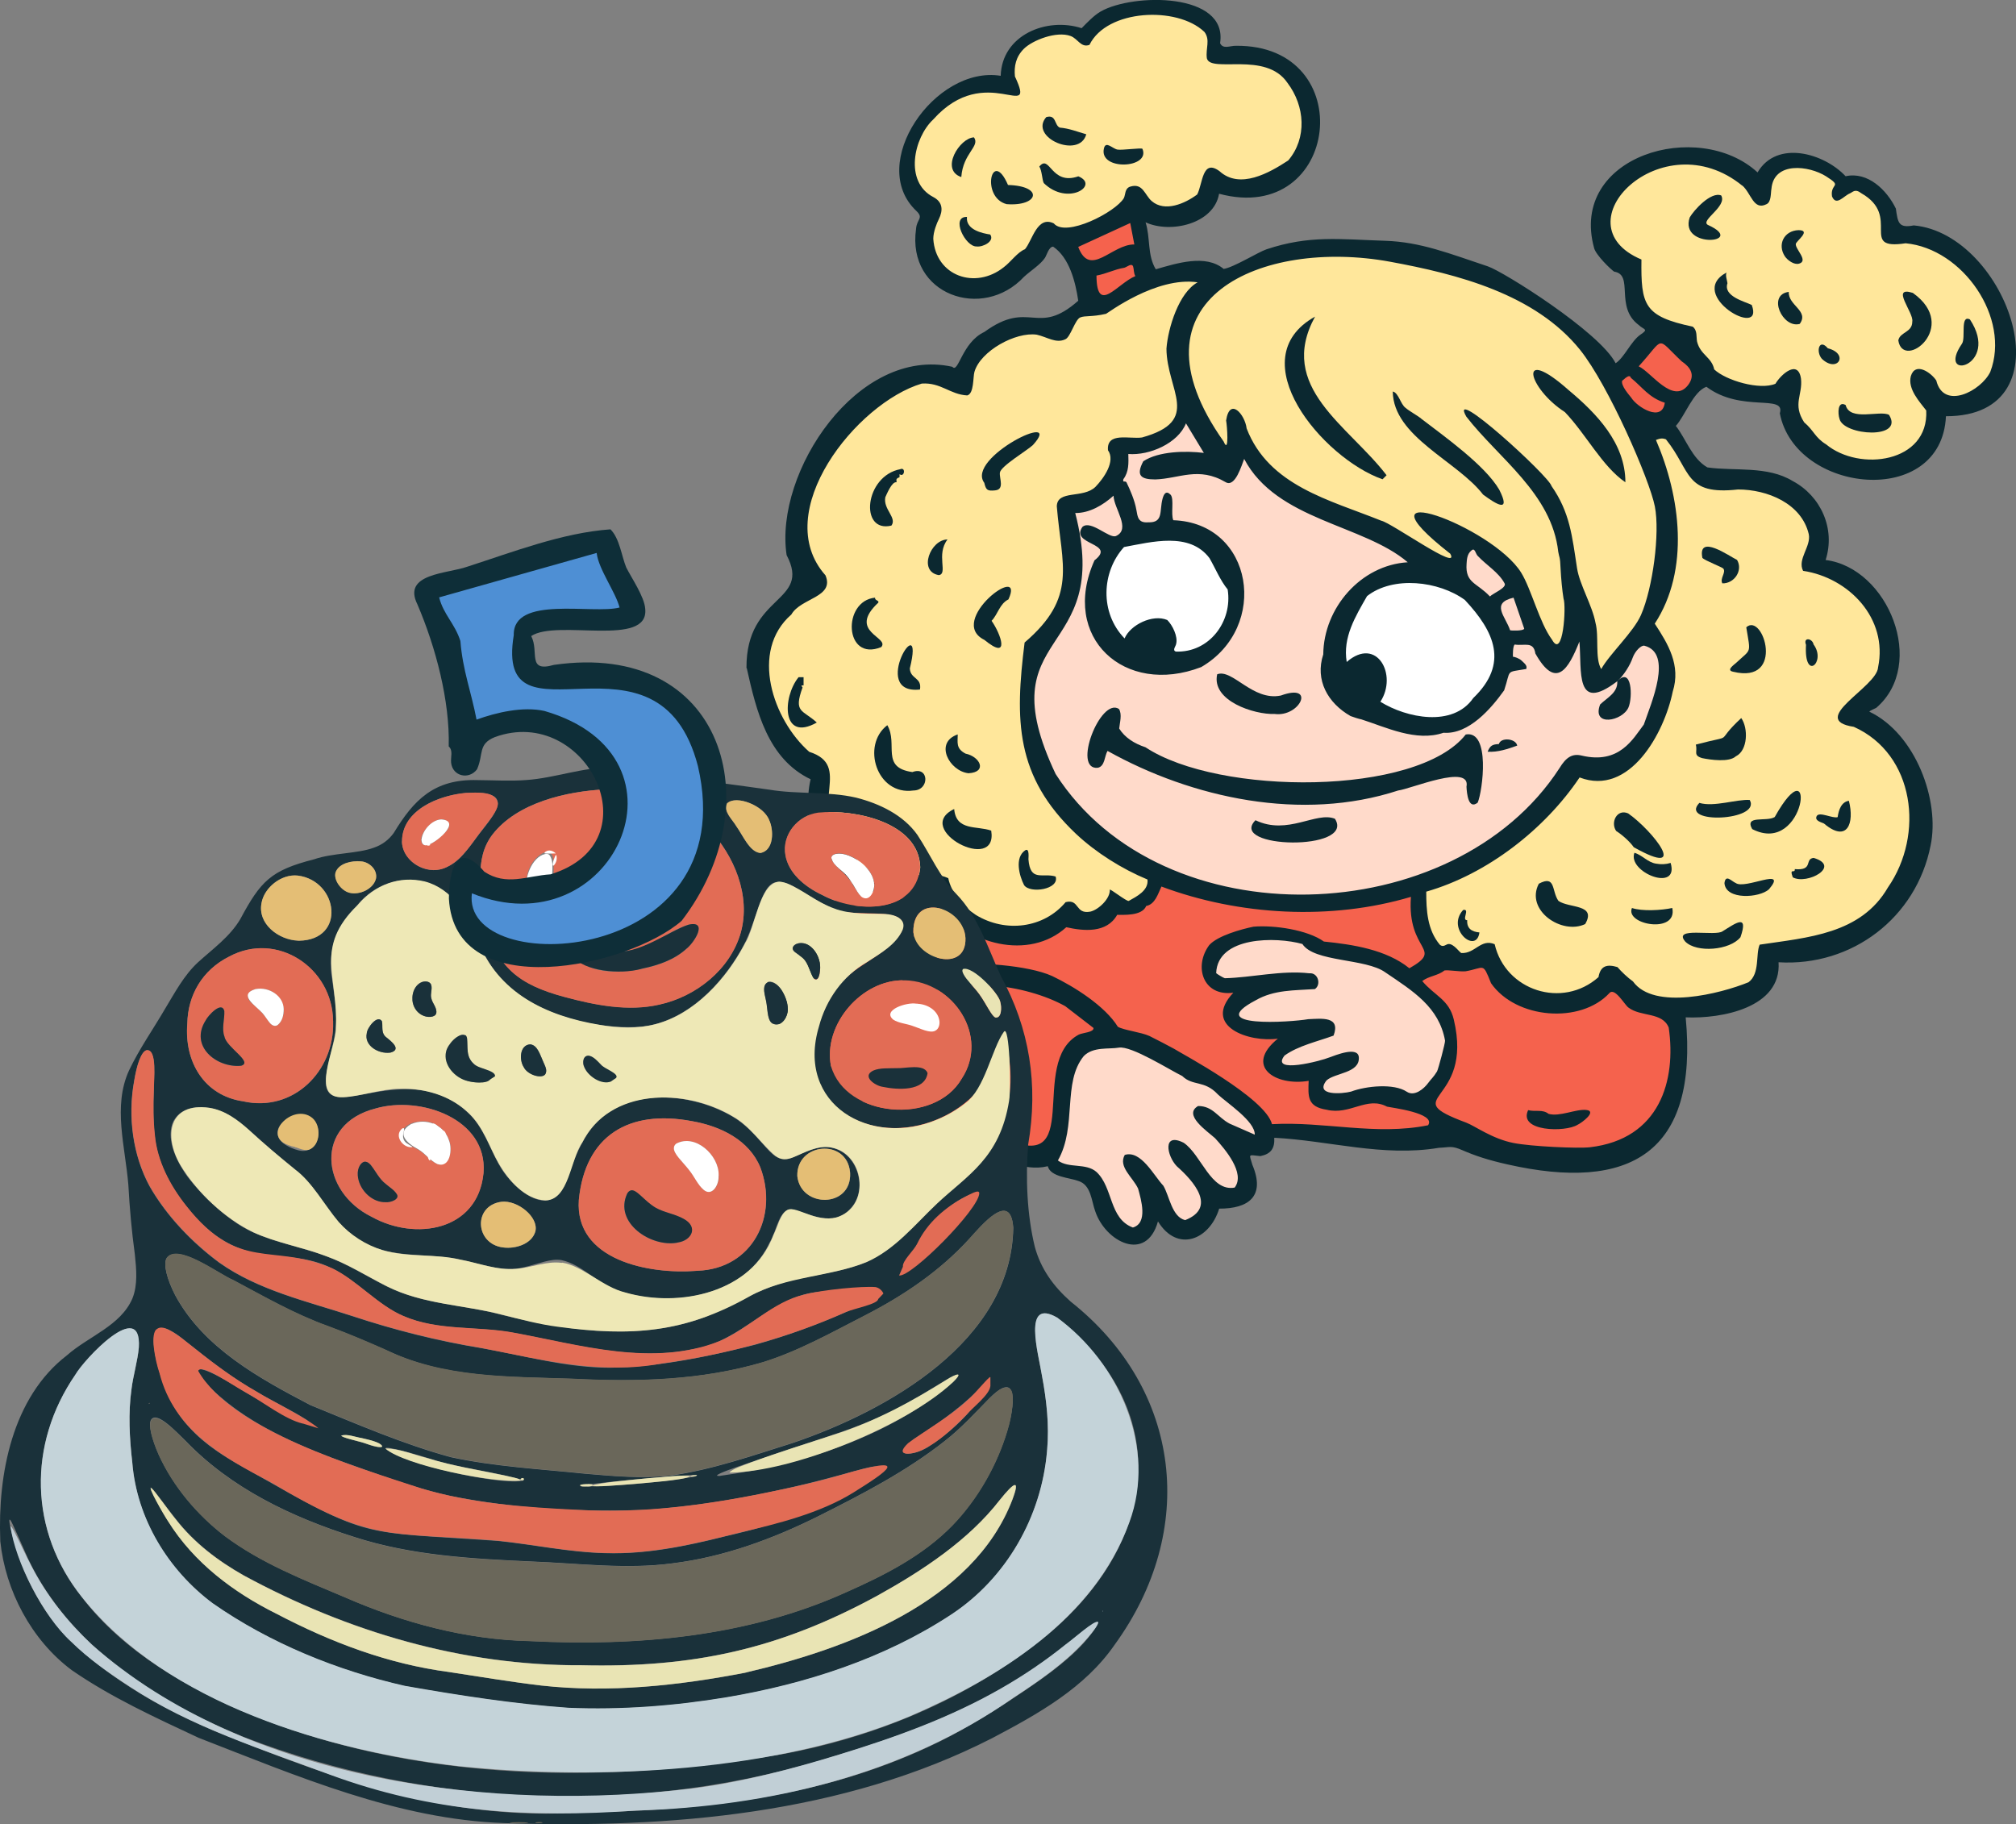
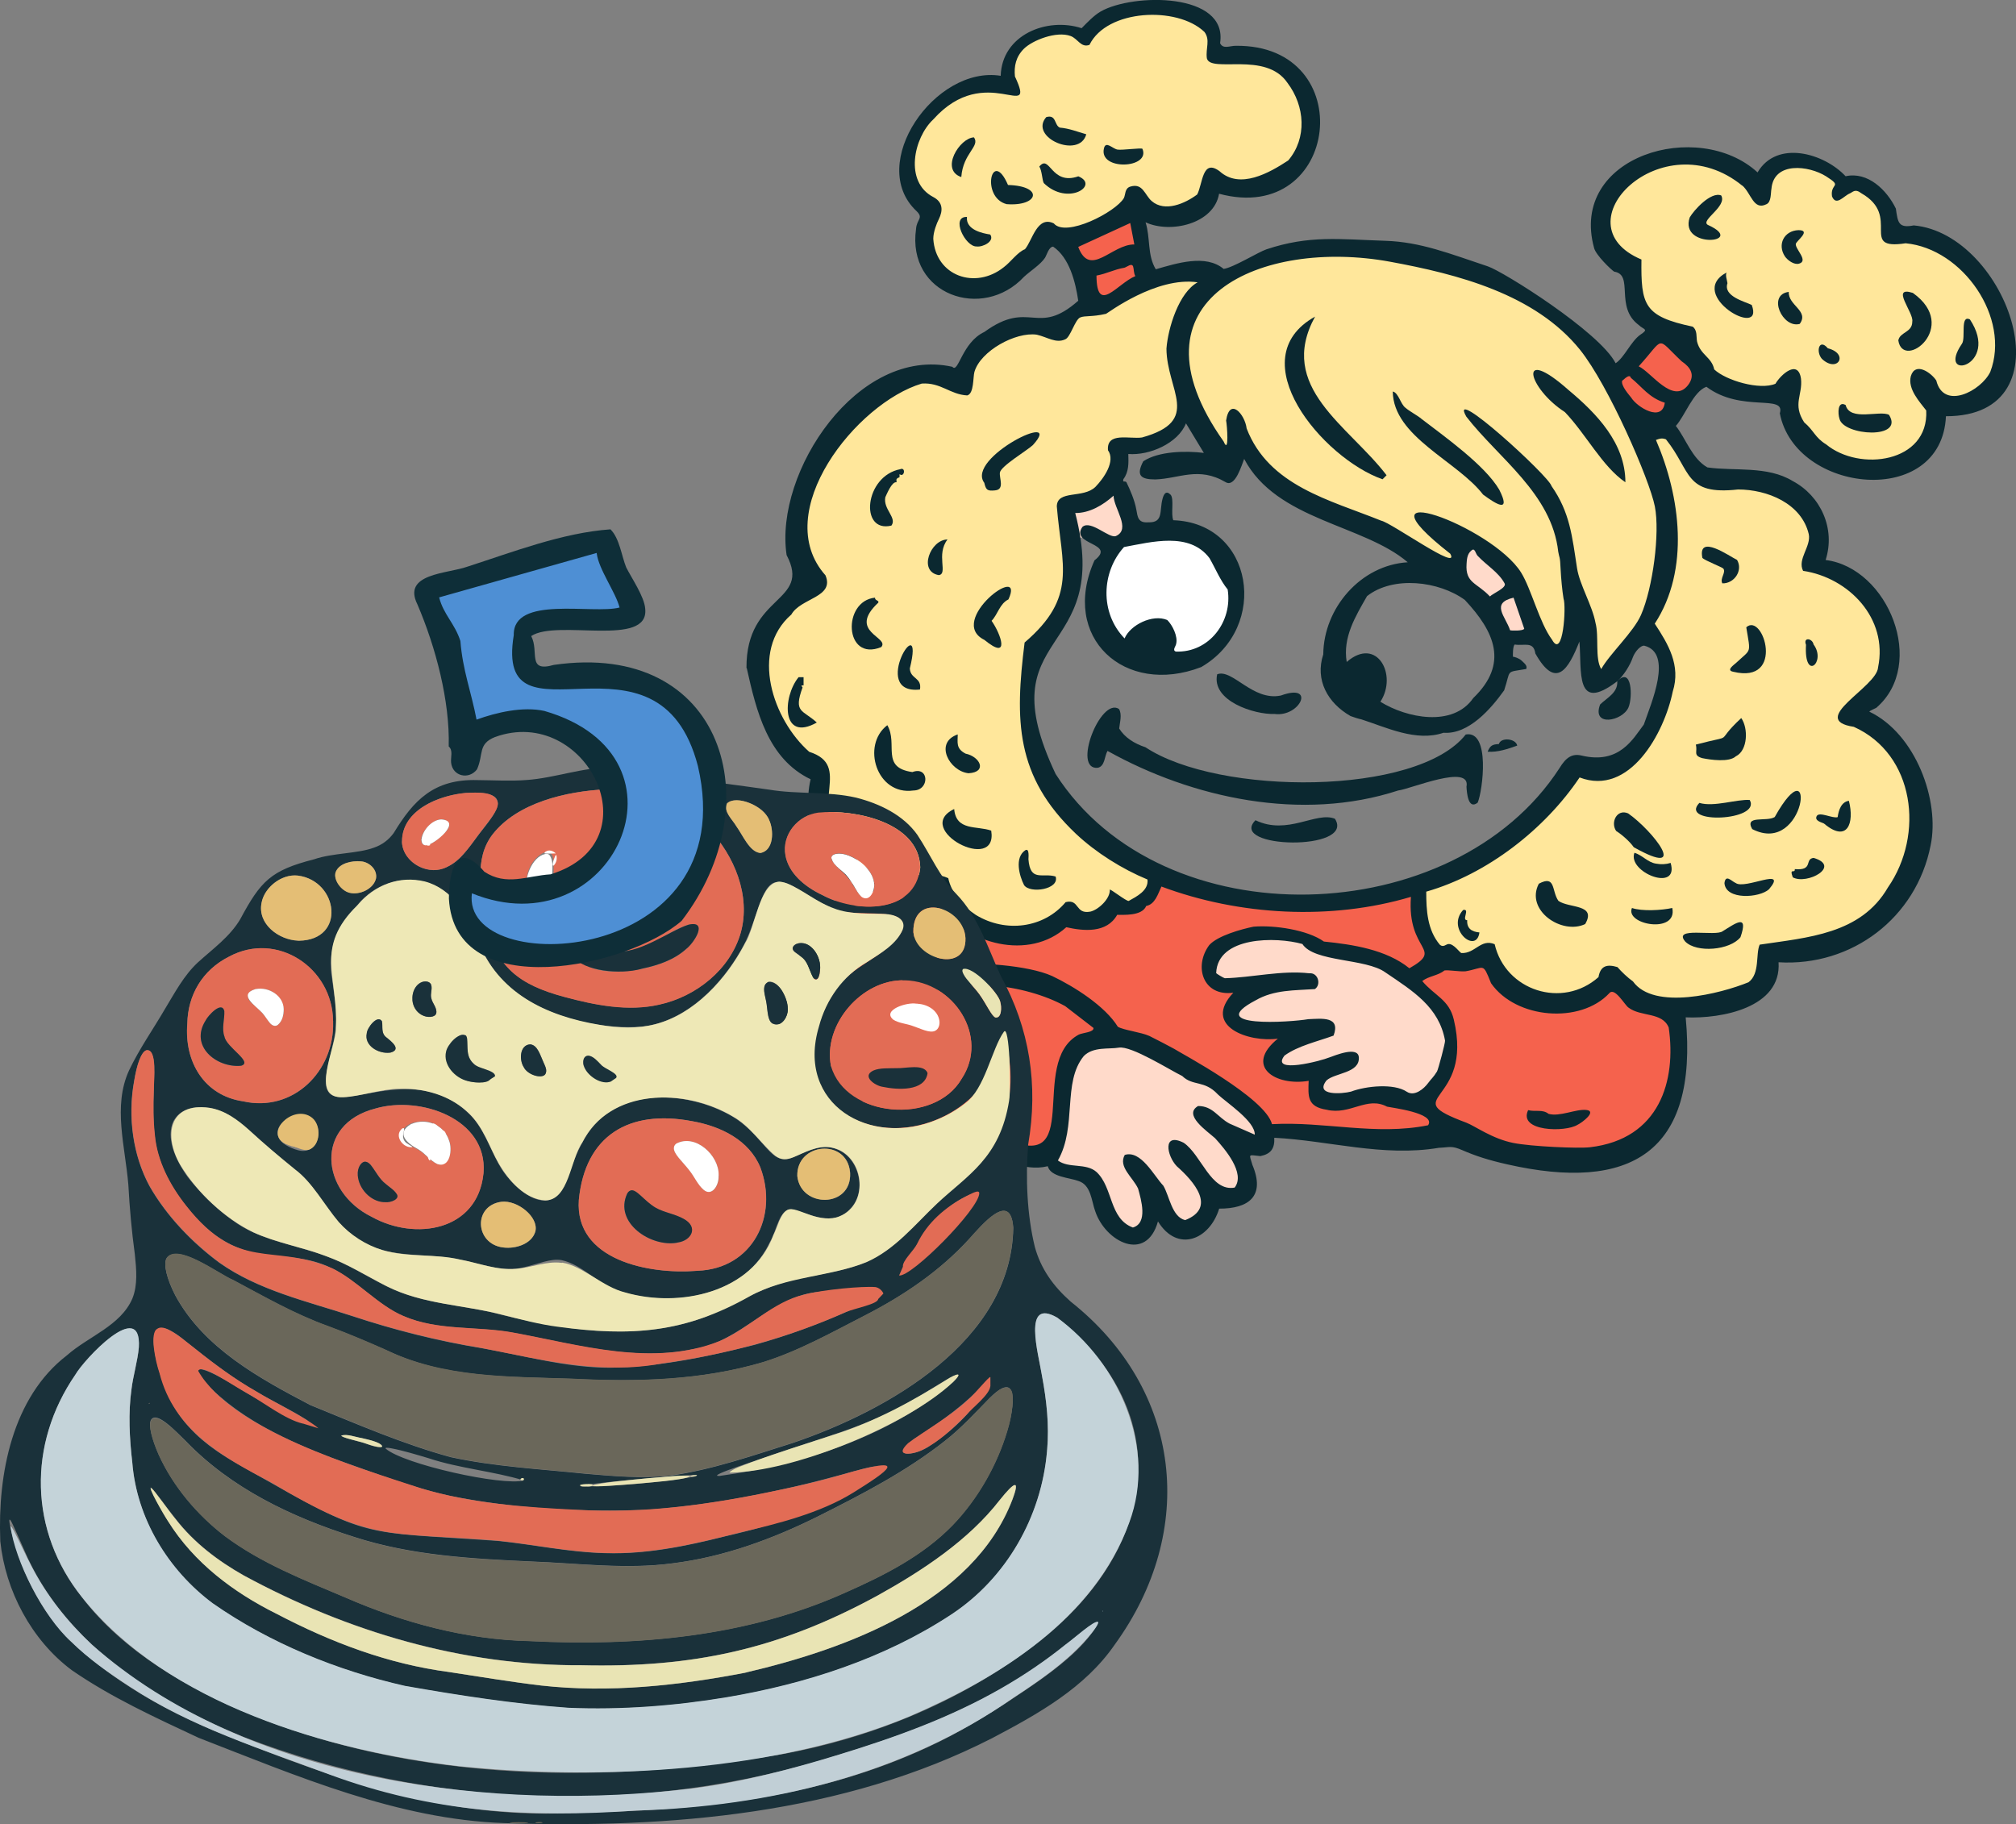
<svg xmlns="http://www.w3.org/2000/svg" id="Layer_1" version="1.1" viewBox="0 0 221 200">
  <rect x="0" y="0" width="221" height="200" fill="#808080" stroke="none" />
  <g>
    <g>
      <path d="M173,126.27c-2.17,0-5.65-.22-7.19-.52-1.67-.33-3.1-1.12-4.14-1.69-.44-.24-.82-.45-1.09-.55-2.49-.93-3.4-1.49-3.62-2.21-.19-.63.21-1.19.67-1.84.92-1.28,2.31-3.22,1.28-7.59-.31-1.29-1-1.86-1.87-2.6-.47-.39-1-.84-1.5-1.43l-.31-.38.39-.3c.43-.32.89-.48,1.34-.63.4-.14.79-.27,1.08-.51l.09-.08.12-.02c.09-.02.2-.02.33-.02.25,0,.56.03.89.06s.68.06.95.06h.2c.41-.07.75-.17,1.02-.24.3-.08.51-.14.73-.14.71,0,.93.52,1.49,1.92,1.36,1.9,3.94,3.07,6.75,3.07,2.23,0,4.23-.76,5.47-2.09.2-.24.46-.29.63-.29.63,0,1.19.71,1.68,1.34.14.18.33.42.4.47.49.37,1.13.51,1.81.66,1.06.23,2.26.49,2.77,1.75l.02.05v.06c.59,3.99-.12,7.53-2,9.98-1.59,2.08-3.96,3.31-7.03,3.68-.29.03-.75.05-1.36.05v-.02h0Z" fill="#f5624d" />
      <path d="M112.99,126.07c-.89,0-2.01-.33-3.42-1.01-1.11-.26-2.32-.38-3.79-.38-1.08,0-2.19.07-3.27.13s-2.19.13-3.28.13c-2.11,0-4.86-.22-7.47-1.91-5.42-3.34-6.05-9.38-1.91-18.47.57-2.36,1.78-3.95,3.55-5.72.4-.76.98-1.6,1.98-1.6.4,0,.85.13,1.35.41.47.17.98.26,1.57.26.66,0,1.32-.11,1.9-.2.51-.08,1-.16,1.42-.16,1.05,0,1.64.52,1.78,1.54,1.79,2.49,4.94,4.09,8.07,4.09,1.98,0,3.74-.65,5.09-1.88l.18-.16.24.05c.86.19,1.56.28,2.19.28,1.4,0,2.35-.46,2.88-1.42l.13-.23h.78c.49,0,1.96,0,2.24-.69l.1-.24.25-.05c.57-.1.86-.79,1.14-1.45.06-.15.12-.29.18-.42l.18-.39.4.15c4.81,1.8,10.15,2.75,15.43,2.75,4.06,0,7.97-.55,11.62-1.63l.65-.19-.05.67c-.2,2.69.54,4.02,1.03,4.91.74,1.34.82,2.01-1.43,3.29l-.28.16-.25-.2c-2.36-1.92-5.78-2.49-9.13-2.83h-.12l-.1-.08c-1.52-1.09-4.42-1.58-6.47-1.58-.32,0-.62.01-.9.04-1.78.37-3.88,1.09-4.57,1.87-.74,1.01-.93,2.31-.44,3.29.39.77,1.15,1.2,2.15,1.2.17,0,.34-.01.52-.04l.4.78c-.9.96-1.2,1.8-.9,2.49.52,1.19,2.68,1.83,4.45,1.83.34,0,.66-.02.97-.07l.36.82c-1.14.92-1.63,1.8-1.39,2.5.29.83,1.62,1.42,3.22,1.42.38,0,.77-.03,1.15-.1l.57-.1-.03.74c-.06,1.6-.08,2.26,1.59,2.53.32.08.61.11.9.11h0c.73,0,1.43-.21,2.1-.41.67-.2,1.37-.41,2.09-.41.57,0,1.09.13,1.6.39.07.01.19.03.35.06,2.1.35,4.09.81,4.49,1.74.13.31.09.64-.12.95l-.11.16-.19.04c-1.46.3-3.04.44-4.81.44s-3.64-.15-5.41-.3c-1.76-.14-3.59-.29-5.39-.29-.55,0-1.07.01-1.57.04l-.38.02-.09-.37c-.39-1.54-3.69-4.08-9.81-7.57-.37-.21-.63-.36-.74-.43-.16-.1-2.31-1.23-2.62-1.37-.41-.19-1.07-.34-1.71-.48-.76-.17-1.41-.32-1.8-.55l-.1-.06-.06-.1c-1.31-2.13-4.59-4.23-7-5.38-2.17-.98-6.22-1.33-9.02-1.33-.7,0-1.34.02-1.9.06h-.03c-.37.12-.65.2-.92.2-.81,0-.96-.78-1.01-1.22-1.14-1.62-1.76-1.96-2.08-1.96-.07,0-.15.02-.26.13-.12.45.24.9.8,1.52.43.48.84.93.9,1.47l.08.71-.68-.21s-.05-.01-.07-.01c-.07,0-.14.07-.25.17-.09.09-.19.19-.33.24l-.07.03h-.08c-.78.05-1.04.53-1.03.93,0,.43.34.87,1.03.87h.06c1.77-1.01,4.11-1.54,6.79-1.54,3.49,0,7.19.89,9.9,2.39l.03.02,3.28,2.54.03.19c.11.76-.78.95-1.36,1.08-.2.04-.42.09-.51.14-2.2,1.18-2.37,4.15-2.52,6.77-.15,2.68-.31,5.45-2.96,5.45h.05Z" fill="#f5624d" />
      <path d="M154.83,120.34c-.3,0-.59-.09-.85-.26-.5-.34-1.35-.52-2.4-.52-1.12,0-2.38.21-3.29.55h-.04c-.36.11-1.01.21-1.64.21-1.01,0-1.64-.24-1.87-.73-.2-.41-.08-.89.35-1.44l.03-.03.03-.03c.4-.36.99-.55,1.61-.76,1.13-.38,1.82-.66,1.77-1.38,0-.09-.01-.18-.37-.18-.61,0-1.53.34-2.02.52l-.23.09c-.52.22-2.87.88-4.33.88h0c-.28,0-1.11,0-1.39-.57-.17-.35-.07-.77.3-1.25l.04-.05.05-.04c1.17-.85,2.64-1.32,4.06-1.78.43-.14.83-.27,1.22-.4.1-.34.1-.6,0-.73-.13-.19-.54-.29-1.22-.29-.27,0-.54.01-.81.03l-.35.02c-.75.12-2.54.3-4.27.3-3.13,0-3.69-.55-3.82-1.09-.16-.67.45-1.31,2.05-2.16,1.77-1.02,3.69-1.12,5.55-1.21.33-.02.65-.03.98-.05.11-.13.12-.33.07-.49-.03-.1-.13-.33-.39-.33h-.15c-.5-.06-1.01-.09-1.58-.09-1.34,0-2.74.16-4.08.32-1.17.14-2.38.28-3.53.31h-.09c-.18-.03-1.14-.54-1.28-.79l-.07-.11v-.13c.1-2.55,2.51-4.08,6.45-4.08,1.27,0,2.58.17,3.6.46l.17.05.1.15c.6.94,2.58,1.29,4.5,1.63,1.7.3,3.45.61,4.5,1.38l.41.28c2.9,1.95,5.64,3.79,6.31,7.48.07.39-.8,3.47-.94,3.7-.27.45-.45.66-.65.88-.11.12-.22.25-.36.44-.45.6-1.27,1.3-2.12,1.3h0Z" fill="#ffdaca" />
      <path d="M124.02,135c-1.71-.63-2.24-2.13-2.76-3.59-.35-1-.69-1.94-1.38-2.59-.48-.42-1.18-.49-1.92-.56-.79-.08-1.6-.16-2.28-.67l-.33-.25.2-.36c.97-1.71,1.12-3.7,1.25-5.61.16-2.2.31-4.28,1.63-5.91.91-.93,2.17-.98,3.18-1.02.35-.01.68-.03.94-.07.08-.01.17-.02.26-.02,1.16,0,3.2,1.09,5.56,2.41.59.33,1.1.61,1.42.77l.07.03.05.05c.45.43.89.54,1.46.68.73.18,1.55.38,2.44,1.33.21.2.56.48.97.8,1.46,1.16,3.27,2.61,3.23,3.96l-.02.69-3.4-1.49c-.55-.29-.96-.64-1.32-.95-.57-.5-1.03-.89-1.82-.94-.13.09-.2.19-.21.28-.05.54,1.17,1.53,1.75,2.01.19.16.37.3.5.42.94,1.03,3.72,4.07,2.21,6.04l-.11.14-.18.03c-.17.03-.35.05-.51.05h0c-1.65,0-2.66-1.48-3.63-2.9-.56-.81-1.13-1.66-1.77-2.11-.4-.2-.63-.24-.76-.24s-.15.04-.17.08c-.16.37.16,1.39.75,2,2.04,1.8,2.98,3.37,2.75,4.66-.15.87-.83,1.55-2,2.01l-.14.05-.14-.03c-1.26-.3-1.77-1.69-2.18-2.8-.16-.43-.31-.84-.48-1.14-.26-.28-.54-.65-.83-1.04-.74-.99-1.66-2.22-2.57-2.22h-.13c-.18.53.18,1.07.76,1.85.29.39.59.79.79,1.23l.02.04.04.16c.37,1.33,1.14,4.11-.92,4.72l-.15.04-.15-.05.03.03h0Z" fill="#ffdaca" />
-       <path d="M157.01,79.08c-1.95,0-4.17-.66-5.93-1.76l-.4-.25.26-.4c.83-1.28.73-2.73.26-3.61-.2-.36-.65-.97-1.46-.97-.55,0-1.17.29-1.79.83l-.77-.28c-.45-2.74.85-5.02,2.11-7.21l.22-.39.07-.06c1.28-1,3-1.53,4.98-1.53,2.28,0,4.64.73,6.31,1.95l.04.03.03.03c2.82,3,5.46,7.01.94,11.39-1.04,1.47-2.71,2.25-4.85,2.25l-.02-.02h0Z" fill="#fff" />
      <path d="M129.11,71.9h-.3l-.06-.02c-.27-.09-.39-.26-.45-.39-.13-.31,0-.62.1-.82.02-.05.05-.1.06-.14v-.06c.16-.56-.28-1.58-.77-2.11-.23-.08-.48-.13-.76-.13-1.29,0-2.79.9-3.22,1.93l-.27.65-.49-.51c-2.78-2.87-2.81-7.65-.07-10.66l.11-.12.16-.03c.28-.05.57-.11.87-.17,1.29-.25,2.75-.53,4.15-.53,2.17,0,3.74.69,4.8,2.1l.02.02v.02c.23.37.43.77.63,1.15.4.78.82,1.6,1.34,2.21l.08.1.02.13c.3,1.9-.24,3.83-1.47,5.27-1.15,1.34-2.73,2.08-4.46,2.08,0,0-.02.03-.02.03Z" fill="#fff" />
      <path d="M166.06,69.59c-.61,0-.72-.06-.83-.16l-.09-.08-.04-.12c-.11-.33-.29-.68-.47-1.01-.38-.72-.77-1.46-.45-2.14.22-.49.74-.81,1.63-1.02l.41-.09,1.36,3.94-.04.14c-.12.39-.54.54-1.48.54Z" fill="#ffdaca" />
      <path d="M162.99,65.71c-.42-.45-.84-.76-1.2-1.03-.86-.63-1.61-1.18-1.48-2.89v-.1c.03-.42.08-1.19.67-1.67.16-.15.34-.23.52-.23.43,0,.62.4.73.64.03.07.08.17.1.2l.03.02h0c.31.34.67.65,1.05.98.72.61,1.46,1.25,1.92,2.1.09.13.12.33.08.52-.11.48-.69.82-1.26,1.16-.17.1-.43.26-.49.32l-.34.35-.34-.36h0Z" fill="#ffdaca" />
      <path d="M122.15,59.25c-.44,0-.94-.28-1.51-.6-.51-.29-1.1-.62-1.48-.62-.09,0-.14.02-.18.04-.09.14-.13.27-.12.36l.05.43-.94.17-.08-.46c-.14-.77-.3-1.5-.49-2.23l-.15-.59h.61c1.67,0,3.15-1.11,3.88-1.77l.78.33c.01.39.23.93.44,1.46.45,1.14,1.08,2.7-.44,3.4-.12.05-.24.08-.37.08Z" fill="#ffdaca" />
-       <path d="M142.6,98.54c-11.69,0-21.89-5.02-27.28-13.44l-.02-.03v-.03c-4.15-8.74-2.08-11.9.11-15.25,1.72-2.62,3.5-5.34,2.47-11.22l-.08-.45.98-.18.07.48c.04.25.55.51.96.72.6.31,1.23.63,1.29,1.26.05.55-.39,1-.77,1.31-1.36,3.09-1.28,6.06.21,8.37,1.41,2.17,3.87,3.42,6.77,3.42h0c1.35,0,2.74-.27,4.14-.81,3.99-2.34,4.99-6.53,4.21-9.65-.65-2.59-2.85-5.42-7.08-5.56h-.3l-.12-.29c-.17-.4-.15-.95-.14-1.53,0-.37.02-.98-.07-1.14-.03.06-.06.14-.09.27-.08.31-.11.64-.14.95-.09.88-.19,1.97-1.76,1.97h-.28c-1.28,0-1.44-.95-1.56-1.64l-.02-.14c-.17-.97-.65-2.06-.97-2.72-.18-.02-.3-.11-.36-.19-.18-.22-.12-.5-.09-.62l.02-.1.06-.08c.51-.68.48-1.49.45-2.42l-.02-.53h.52c.14,0,.28.02.42.02,2.03,0,4.68-1.18,5.43-3.08l.84-.07c.4.68,1.05,1.75,1.55,2.58l.4.66-.45.7c-.61-.07-1.27-.11-1.91-.11-1.85,0-3.37.32-4.32.9-.35.71-.27.92-.25.96.03.06.22.24,1.21.24.73-.02,1.45-.16,2.15-.29.78-.15,1.58-.3,2.42-.3,1.2,0,2.27.3,3.37.96.03.02.06.03.1.03.19,0,.54-.34,1.13-1.98.06-.15.1-.28.14-.38l.84-.04c2.09,3.96,6.36,5.68,10.48,7.35,2.76,1.11,5.37,2.17,7.34,3.85l-.27.82c-4.74.29-8.78,4.7-8.82,9.63v.07l-.02.07c-.79,2.4.27,4.77,2.76,6.2.21.08.9.3,1.03.32h.03l.04.02c.5.16,1.02.34,1.56.53,1.72.61,3.5,1.24,5.24,1.24.69,0,1.32-.1,1.91-.3l.09-.03h.1c.08.01.16.02.24.02,1.85,0,3.85-1.48,5.95-4.41.14-.44.23-.77.3-1.04.3-1.14.48-1.24,1.76-1.43.05,0,.11-.02.17-.03-.04-.03-.22-.2-.22-.2-.14-.13-.44-.26-.56-.28l-.19.04-.18-.16c-.35-.32-.08-1.58-.08-1.59.08-.31.24-.5.48-.55l.09-.02.09.02c.13.02.26.03.43.03h.65c.61,0,1.34.15,1.54,1.26.92,1.61,1.53,1.85,1.81,1.85.89,0,1.8-2.3,2.15-3.17l.9.13c.05.55.06,1.13.08,1.7.06,2.05.17,3.5.99,3.5.35,0,1.03-.2,2.29-1.15.65-.64,1.27-1.6,1.55-2.4.27-.79,1.01-1.63,1.65-1.63.07,0,.13,0,.19.02.72.19,1.25.59,1.57,1.21.96,1.83-.23,5.07-1.02,7.21-.11.3-.21.58-.3.82l-.02.07-.04.06c-.12.16-.24.33-.37.5-1,1.39-2.36,3.29-5.19,3.3-.55,0-1.13-.07-1.74-.22-.15-.04-.29-.05-.41-.05-.4,0-.86.15-1.5,1.21-5.64,8.7-16.64,14.1-28.73,14.1h0l.02-.02h0Z" fill="#ffdaca" />
      <path d="M181.45,45.68c-1.17,0-2.59-1.1-3.05-1.85,0,0-.04-.04-.08-.09-.62-.75-1.16-1.53-.94-2.16l.38.07-.19-.29.07-.07c.28-.25.59-.5.93-.5.2,0,.45.1.58.36.34.29.65.58.94.86.75.72,1.4,1.35,2.53,1.7l.37.12-.05.39c-.12.93-.67,1.47-1.5,1.47h.01Z" fill="#f5624d" />
      <path d="M183.82,43.36c-1.1,0-2.16-.95-3.1-1.79-.49-.43-.95-.84-1.28-1l-.58-.27.43-.47c.53-.59.92-1.06,1.24-1.44.68-.82,1.02-1.23,1.54-1.23.49,0,.84.36,1.55,1.07.28.28.61.62,1.03,1.02.72.49,1.13,1.05,1.23,1.65.08.53-.08,1.07-.49,1.6-.44.57-.97.85-1.58.85h.01Z" fill="#f5624d" />
      <path d="M121.02,32.83c-1.27,0-1.28-1.9-1.28-2.61v-.39l.38-.07c.52-.1.96-.25,1.42-.41.5-.17,1.02-.35,1.65-.46,0,0,.07-.04.13-.08.2-.11.43-.23.68-.23.32,0,.56.19.66.51.05.15.06.3.08.45.02.18.05.37.12.49l.28.46-.5.21c-.5.21-1.06.63-1.59,1.05-.76.58-1.41,1.08-2.03,1.08Z" fill="#f5624d" />
      <path d="M119.72,29c-.87,0-1.51-.58-1.95-1.76l-.15-.41,6.63-3.05.67,3.49h-.57c-.8,0-1.62.45-2.41.89-.77.43-1.5.84-2.21.84h0Z" fill="#f5624d" />
      <path d="M106.72,30.98c-2.71,0-4.72-1.96-4.89-4.76,0-1.02.55-2.18.66-2.4.57-1.13.04-1.57-.4-1.8-1.25-.65-2.01-1.78-2.22-3.26-.28-2.06.61-4.59,2.13-6,1.83-2.05,3.9-3.06,6.29-3.06.87,0,1.62.13,2.22.24.35.06.65.12.85.12h.02c-.02-.16-.12-.54-.54-1.46l-.03-.07v-.08c-.15-1.4.22-2.51,1.11-3.4.82-.82,2.8-1.7,4.42-1.7.45,0,.86.07,1.2.2.38.14.66.39.9.62.27.24.44.39.63.39h.05c1.35-2.47,4.59-3.36,7.22-3.36,2.44,0,4.68.74,5.99,1.97l.03.02.02.03c.55.71.48,1.45.41,2.09-.04.34-.07.66-.03,1,.11.29,1.23.29,1.65.29h1.21c2.28,0,4.57.27,5.91,2.26,2.14,2.83,2.17,6.57.05,9.06l-.04.05-.06.04c-1.52,1-3.5,2.16-5.41,2.16-1.03,0-1.93-.34-2.68-1.01-.33-.24-.52-.28-.6-.28-.31,0-.53.82-.69,1.42-.12.45-.25.91-.43,1.27l-.05.09-.09.06c-.57.42-2.05,1.41-3.61,1.41-.76,0-1.42-.24-1.96-.7-.28-.24-.49-.54-.67-.81-.32-.47-.52-.74-.88-.74-.1,0-.23.02-.36.06-.14.05-.18.12-.26.49-.03.17-.07.35-.16.53-.84,1.43-4.57,3.5-6.82,3.5-.68,0-1.21-.18-1.56-.55-.14-.06-.27-.09-.39-.09-.6,0-1.04.88-1.43,1.65-.23.46-.45.89-.71,1.19l-.08.09-.11.04c-.41.16-.84.6-1.25,1.02-.31.31-.62.64-.97.89-1.06.84-2.3,1.29-3.57,1.29h-.02,0Z" fill="#ffe79b" />
      <path d="M205.18,50.86c-1.98,0-3.9-.64-5.26-1.75-.77-.47-1.14-.96-1.51-1.43-.27-.34-.52-.67-.93-1.01l-.05-.04-.04-.06c-.94-1.44-.75-2.44-.56-3.41.1-.51.19-1,.13-1.58-.03-.22-.12-.63-.33-.63-.43,0-1.24.75-1.6,1.36l-.08.13-.14.06c-.43.19-.97.28-1.61.28-1.94,0-4.51-.89-5.61-1.94l-.1-.1-.03-.14c-.12-.55-.41-.86-.78-1.25-.41-.43-.87-.91-1.09-1.77-.04-.21-.05-.4-.06-.58-.02-.35-.04-.59-.18-.76-5.28-1.13-5.9-2.48-5.87-7.49-2.54-1.17-3.74-3.08-3.29-5.28.66-3.26,4.52-5.91,8.61-5.91,2.31,0,4.57.84,6.51,2.43.4.35.67.8.91,1.19.34.57.58.91.86.91.1,0,.22-.04.37-.11.18-.08.22-.65.24-.89,0-.16.02-.32.05-.45.16-1.68,1.38-2.68,3.28-2.68,1.15,0,2.47.38,3.43.98.84.54,1.11.79,1.18,1.12.06.29-.08.51-.17.66-.1.16-.2.32-.16.69.05.11.09.14.09.14.08,0,.38-.23.53-.34.22-.16.44-.32.68-.42.05-.02.09-.05.14-.08.15-.1.39-.25.71-.25.28,0,.57.12.88.35,2.35,1.35,2.35,3.09,2.35,4.25,0,1.02,0,1.26,1.02,1.26h0c.31,0,.69-.04,1.15-.11h.12c3.23.31,6.46,2.47,8.43,5.65,1.86,2.99,2.31,6.3,1.25,9.09-.68,1.41-2.65,2.94-4.41,2.94-1.2,0-2.04-.7-2.38-1.97-.35-.48-1.03-.99-1.47-.99-.1,0-.3,0-.44.46-.25.99.61,2.08,1.31,2.95.11.14.21.27.31.39l.09.12v.14c.09,1.56-.38,2.92-1.36,3.95-1.16,1.22-3.02,1.92-5.08,1.92h-.04,0Z" fill="#ffe79b" />
      <path d="M183.75,109.84c-2.41,0-4.11-.64-5.06-1.91-.59-.43-1.23-1.04-1.63-1.49-.24-.06-.44-.1-.61-.1-.3,0-.61.07-.75.86l-.03.16-.12.11c-1.38,1.23-3.08,1.88-4.9,1.88-3.4,0-6.32-2.24-7.19-5.48-.1-.03-.19-.04-.28-.04-.36,0-.69.21-1.07.45-.48.31-1.03.66-1.79.66h-.12c-.25-.02-.4-.18-.63-.42-.16-.17-.55-.57-.73-.57-.02,0-.06.03-.1.05-.14.07-.33.17-.57.17-.21,0-.41-.07-.6-.22l-.04-.03-.03-.03c-1.49-1.76-1.61-3.99-1.61-6.13v-.35l.34-.1c6.32-1.81,12.67-6.53,16.55-12.33l.21-.31.35.13c.61.24,1.23.35,1.82.35,4.03,0,6.97-5.51,7.77-9.42v-.05c.82-2.58-.38-4.72-1.91-7.05l-.17-.25.17-.26c3.24-4.97,3.27-12.33.09-19.7l-.2-.46.48-.16c.3-.1.53-.17.8-.17.2,0,.4.04.63.13l.12.05.08.1c.77.96,1.27,1.85,1.71,2.63,1.01,1.79,1.57,2.78,4.2,2.78.46,0,.99-.03,1.56-.1h.06c3.36,0,7.36,1.64,8.2,5.25.17.76-.13,1.5-.4,2.14-.24.59-.45,1.11-.34,1.57,2.79.49,5.37,2.1,6.93,4.33,1.41,2.02,1.9,4.34,1.41,6.73-.09,1.01-1.24,2.05-2.46,3.16-.83.75-2.08,1.87-1.95,2.31,0,.03.14.34,1.36.53h.06l.06.04c2.91,1.3,5,3.78,5.89,6.98,1.06,3.79.32,8.02-1.97,11.32-2.79,4.82-7.94,5.55-12.91,6.26-.4.06-.79.11-1.18.17-.08.3-.11.68-.14,1.08-.08,1.01-.18,2.27-1.16,3l-.05.04-.06.02c-1.94.79-5.24,1.72-8.12,1.72l.03-.03h0Z" fill="#ffe79b" />
      <path d="M111.18,101.95c-1.55,0-3.09-.44-4.44-1.26-1.61-1.04-2.78-2.55-3.18-4.08-.53-.2-1.09-.29-1.74-.29-.55,0-1.1.06-1.68.13-.59.07-1.2.14-1.83.14-1.77,0-3.91-.49-6.42-4.1-1.83-2.03-1.63-4.16-1.46-5.87.18-1.85.3-3.07-1.86-3.76l-.09-.03-.07-.07c-2.74-2.41-4.58-6.35-4.57-9.78,0-2.4.89-4.44,2.55-5.92.48-.8,1.38-1.28,2.17-1.7,1.38-.74,1.89-1.12,1.53-2.05-1.99-2.28-2.53-5.25-1.57-8.62,1.58-5.57,7.27-11.56,12.41-13.09h.05l.05-.02h.35c1.08,0,1.88.36,2.65.7.62.28,1.21.54,1.93.6.19-.16.27-1.09.3-1.41.03-.33.05-.62.12-.83.69-2.39,4.31-4.45,6.77-4.45.2,0,.39,0,.56.04.43.1.78.23,1.11.35.44.16.86.32,1.23.32h0c.18,0,.35-.04.51-.12l.05-.02c.13-.08.4-.63.56-.96.33-.67.62-1.25,1.07-1.43.31-.13.64-.15,1.06-.17.44-.03.99-.06,1.74-.22.04-.03.1-.06.17-.12,3.41-2.29,6.44-3.45,9.02-3.45.38,0,.76.03,1.11.08l.15.87c-1.8.97-3,4.62-3.18,6.89,0,1.25.33,2.43.65,3.56.74,2.66,1.43,5.18-3.67,6.59h-.06c-.18.04-.39.05-.64.05-.23,0-.46,0-.71-.02-.23,0-.47-.02-.7-.02-.39,0-.93.03-1.15.27-.1.11-.15.29-.14.53.81,1.33-.23,3.18-1.5,4.49-.7.69-1.68.84-2.54.96-1.2.18-1.54.3-1.56.84.09,1.11.22,2.11.34,3.08.56,4.55.97,7.86-3.89,12.09-.99,7.97-1.14,14.11,5.53,20.42,2.08,1.95,4.88,3.73,7.68,4.9l.25.11.03.27c.17,1.43-1.2,2.2-2.1,2.7l-.27.15h-.15c-.27.01-.58-.18-1.51-.82-.07-.05-.14-.09-.21-.14-.38,1.03-1.53,1.94-2.37,2.12-.18.04-.34.05-.49.05-.8,0-1.16-.47-1.41-.78-.21-.27-.29-.36-.51-.36-.05,0-.1,0-.16.01-1.47,1.68-3.61,2.64-5.9,2.64l.03.02h0Z" fill="#ffe79b" />
      <path d="M175.15,73.59c-.47-.78-.48-1.94-.5-3.06,0-.76-.02-1.55-.18-2.14-.17-.93-.59-1.94-.99-2.92-.43-1.05-.88-2.14-1.03-3.11l-.14-.93c-.44-2.98-.79-5.33-2.58-7.89l-.05-.07-.02-.09c-.32-.78-5.89-5.99-8.19-7.58.9,1.11,1.93,2.18,3.01,3.31,3.1,3.24,6.31,6.59,6.84,11.32.03.18.06.29.09.39.08.3.13.53.17,1.56.04.99.17,2.27.31,3.13.25.84.1,4.23-.55,5.18-.22.32-.48.39-.66.39h0c-.49,0-.79-.5-.9-.71-.8-1.08-1.42-2.7-2.02-4.26-.46-1.21-.9-2.35-1.37-3.1-1.93-3.11-8.59-6.38-10.64-6.38-.1,0-.16,0-.2.02.07.24.55,1.18,3.75,3.68l.07.06.05.08c.08.15.3.53.1.87-.05.09-.21.29-.55.29-.67,0-2.19-.91-4.63-2.41-1.18-.73-2.65-1.63-2.98-1.69h-.04l-.04-.03c-.84-.34-1.72-.67-2.58-.99-5.06-1.88-10.3-3.83-12.44-9.39l-.02-.05v-.06c-.12-.9-.77-1.73-1.01-1.73-.04,0-.21.2-.31.82.06.48.3,2.49-.08,2.95-.1.13-.25.2-.41.2h0c-.38,0-.57-.39-.67-.63-4.85-6.88-4.25-11.46-2.89-14.09,2.22-4.29,8.07-6.85,15.65-6.85,1.98,0,3.99.18,5.96.55,7.67,1.41,16.17,3.68,21.13,9.83,3.06,3.8,7.67,14.14,8.3,17.36.58,2.98-.21,9.12-1.55,12.17-.49,1.1-1.52,2.33-2.51,3.51-.76.9-1.48,1.75-1.87,2.45l-.39.7-.41-.69-.03.03h0Z" fill="#ffe79b" />
    </g>
    <path d="M81.83,73.24c-.06-8.16,7.17-7.11,4.4-12.39-1.36-9.09,7.8-22.93,18.17-20.64.66.79,1.04-2.67,3.51-3.82,5.01-3.64,5.75.59,10.29-3.42-.3-2.06-.97-4.72-2.75-5.93-.47,0-.71.94-.9,1.23-.48.73-1.62,1.45-2.29,2.07-4.53,4.88-12.86,1.98-11.84-5.24.07-1.09.87-1.18.04-1.97-5.48-5.15,2.05-15.98,9.24-14.82.13-4.48,5.04-6.46,8.87-5.22.6-.61,1.36-1.41,2.09-1.83,3.53-2.02,13.97-2.12,13.09,3.47.32.7,1.07.28,1.73.29,13.66-.15,11.42,19.78-1.84,16.22-.57,3.32-5.35,4.39-8.06,3.13.55,1.71.17,3.58,1.12,5.15,2.28-.65,5.46-1.69,7.44-.04,1.06-.14,3.8-1.85,4.7-2.15,4.69-1.56,7.95-1.1,13.06-.93,3.84.13,7,1.4,11.2,2.8,1.69.56,12.26,7.19,14.01,10.62.94-.6,1.68-2.4,2.7-3.12.99-.65.38-.54-.18-1.08-2.65-1.99-.47-5.5-2.68-5.84-.35-.22-2-1.81-2.2-2.59-2.78-10.12,11.43-14.25,17.92-8.29,2.11-3.6,7.29-2.11,9.65.42,2.42-.54,4.52,1.5,5.51,3.55.22,1.52.27,2.17,1.96,1.84,10.25.92,17.36,20.94,3.53,20.92-.46,10.16-16.52,8.49-18.21-.32.65-2.16-4.21-.03-8.05-2.91-1.45.53-2.36,3.21-3.35,4.29,1.11,1.41,1.77,3.59,3.46,4.55,2.94.43,6.57-.21,9.36,1.5,3.05,1.62,4.71,5.21,3.6,8.65,6.87.87,11.12,11.43,5.55,16.21-.05.04-.79.34-.75.42,5.08,2.43,7.74,9.76,6.71,14.66-1.56,7.93-8.63,13.3-16.67,12.81.34,4.98-6.24,6.21-10.18,6.04,1.42,14.92-6.16,19.15-19.54,16.12-2.14-.48-3.54-.95-4.9-1.54-1.26-.55-1.37-.33-2.61-.28-6.13,1.03-12.03-.79-18.05-1.1.06,1.2-.39,1.78-1.52,2.01-1.43-.15-1.22-.26-.88.96,1.45,3.45-.42,4.81-3.64,4.8-1.07,3.46-4.6,4.84-6.71,1.4-1.28,4.57-5.77,2.23-6.88-1.12-.41-1.09-.44-2.88-1.84-3.31-.94-.37-3.05-.42-3.36-1.62-2.79.68-5.11-1.08-7.7-1.42-5.31-.17-10.92,1.41-15.84-1.4-10.89-5.97-5.35-21.86,2.28-28.24-3.54-2.64-5.78-6.94-4.74-11.36-4.69-2.25-5.94-7.45-7-12.19h-.03ZM132,3.47c-2.98-2.81-10.65-2.47-12.57,1.45-.94.34-1.26-.67-2.06-.97-1.55-.58-4.2.47-5.13,1.4-.88.88-1.09,1.91-.98,3.03,2.44,5.25-3.17-1.74-8.95,4.71-2.15,2.01-3.2,6.85,0,8.51,1.07.56,1.07,1.49.61,2.42-.22.43-.61,1.39-.61,2.16.26,4.1,4.62,5.59,7.72,3.12.79-.59,1.5-1.65,2.33-1.98.81-.94,1.33-3.72,3.16-2.83,1.32,1.58,6.78-1.24,7.68-2.77.2-.4.08-1.06.7-1.26,1.39-.43,1.58.91,2.35,1.58,1.45,1.26,3.68.26,4.99-.72.62-1.19.54-3.95,2.44-2.56,2.23,2.04,5.47.19,7.54-1.17,2.08-2.45,1.84-5.96-.08-8.5-2.38-3.53-8.43-1.03-8.84-2.7-.15-1.11.41-2.01-.28-2.91h-.02ZM191,20.36c-8.8-7.18-20.24,4.23-11.06,8.09-.06,4.99.27,6.23,5.62,7.36.54.43.37,1.12.48,1.65.38,1.48,1.59,1.67,1.88,3.04,1.29,1.22,5,2.3,6.71,1.57.58-1,2.48-2.72,2.8-.56.2,1.8-.95,2.79.35,4.79,1.06.89,1.18,1.67,2.41,2.42,3.66,3.02,11.26,2.01,10.97-3.72-.72-.95-2.05-2.34-1.69-3.76.49-1.61,2.21-.4,2.79.47.8,3.29,4.91,1.16,5.92-.94,2.25-5.9-3-13.51-9.28-14.1-5.21.8-.39-2.94-4.85-5.48-.71-.55-.95-.11-1.28.02-.67.28-1.48,1.43-1.94.32-.22-1.49,1.24-1-.65-2.2-1.89-1.19-5.73-1.65-5.99,1.37-.09.44,0,1.46-.55,1.69-1.42.71-1.66-1.19-2.64-2.05,0,0,0,.02,0,.02ZM123.9,24.45l-5.7,2.62c1.3,3.45,3.68-.31,6.15-.27,0,0-.45-2.35-.45-2.35ZM173.22,38.36c-4.93-6.13-13.45-8.31-20.85-9.67-13.95-2.56-29.35,4-18.23,19.71.63,1.52.37-1.85.27-2.3.39-2.6,2.06-.69,2.25.87,2.43,6.3,9.12,7.84,14.75,10.11,1.12.22,8.75,5.71,7.57,3.62-11.15-8.71,4.58-3.07,7.77,2.07,1.11,1.78,2.01,5.51,3.39,7.36,1.22,2.22,1.57-3.69,1.26-4.5-.15-.91-.27-2.23-.32-3.22-.06-1.52-.15-1.22-.26-1.92-.7-6.37-6.57-10.28-10.08-14.82-2.08-3.65,9.08,6.53,9.34,7.61,2.03,2.91,2.26,5.51,2.8,9.01.28,1.81,1.67,4.08,2.02,5.98.41,1.5-.08,3.9.63,5.08.93-1.67,3.54-4.06,4.36-5.93,1.3-2.96,2.09-8.98,1.52-11.9s-5.08-13.29-8.2-17.17h.01ZM124.46,30.27c-.19-.32-.15-.76-.24-1.04-.14-.45-.69.05-.96.12-1.14.19-1.92.65-3.06.86.02,4.36,2.29.86,4.26.06ZM121.21,34.41c-1.51.35-2.26.17-2.79.39-.58.24-1.08,2.2-1.65,2.4-1.01.48-1.96-.25-3.12-.51-2.32-.33-6.17,1.79-6.83,4.08-.17.59-.03,2.38-.79,2.58-1.89-.1-2.88-1.44-4.98-1.3-7.16,2.13-16.71,14.11-10.56,21.02,1.03,2.43-2.71,2.47-3.74,4.3-4.6,4.01-2.01,11.55,1.96,15.05,4.78,1.52-.07,5.8,3.54,9.78,4.64,6.69,7.9,2.42,11.7,4.07.34,1.63,1.61,3.11,3.02,4.03,3.28,2,7.46,1.45,9.85-1.4,1.55-.38,1.01,1.36,2.71,1.04.9-.21,2.19-1.43,2.13-2.41.08-.09,1.79,1.27,2.07,1.24.87-.49,2.2-1.14,2.06-2.35-2.8-1.16-5.63-2.94-7.82-4.99-6.7-6.33-6.71-12.52-5.65-20.99,5.83-4.99,4.07-8.38,3.53-14.93.04-1.84,2.9-.82,4.24-2.14.9-.93,2.23-2.8,1.37-4.01-.17-2.04,2.36-1.2,3.73-1.4,6.6-1.83,2.71-5.15,2.68-9.74.17-2.27,1.37-6.16,3.42-7.27-4.56-.67-9.92,3.43-10.07,3.47h0ZM184.37,39.63c-2.92-2.75-1.79-2.71-4.73.53,1.37.63,3.73,4.2,5.4,2.07.85-1.1.27-1.97-.66-2.6h0ZM178.78,41.42c-.16-.61-1.08.55-.93.26-.27.54.86,1.75.96,1.9.65,1.06,3.4,2.76,3.69.57-1.75-.56-2.46-1.71-3.71-2.72h-.01ZM177.28,74.69c-4.66,3.54-3.86-1.12-4.14-4.36-1.2,3.02-2.56,5.34-4.83,1.31-.2-1.38-1.2-.81-2.25-.98-.22.05-.24,1.3-.19,1.35.14-.03.68.17.93.41.31.3.66.54.51.92-2.34.4-1.64,0-2.42,2.34-1.43,2-3.88,4.86-6.65,4.65-3,1.03-6.31-.61-9.01-1.47-.17-.02-.97-.27-1.18-.36-2.49-1.42-3.92-3.94-2.99-6.76.04-5.07,4.1-9.79,9.26-10.1-4.88-4.17-14.37-4.57-17.93-11.33-.27.65-.97,3.17-2.03,2.55-2.97-1.75-5.07-.39-7.71-.3-1.63,0-2.13-.45-1.32-1.99,1.69-1.12,4.68-1.16,6.64-.92-.48-.8-1.43-2.36-1.96-3.24-.86,2.18-4,3.55-6.32,3.36.03.99.07,1.94-.54,2.76-.1.44.15.14.33.33.4.82.91,1.99,1.09,3.02.14.79.19,1.47,1.3,1.38,1.7.06,1.21-1.24,1.57-2.58.14-.51.38-.96.89-.44.4.46,0,2.12.29,2.79,8.79.3,10.58,11.73,3.06,16.1-8.41,3.24-15.49-3.26-11.7-11.7,2.48-1.94-2.72-1.65-1.32-3.67.93-.8,2.95,1.33,3.68,1,1.68-.77-.24-3.02-.27-4.42-1.13,1.02-2.63,1.92-4.2,1.9,4.19,16.16-9.8,12.45-2.15,28.61,11.71,18.26,43.68,17.2,55.24-.65.71-1.17,1.39-1.62,2.42-1.37,4.15.99,5.63-1.83,6.82-3.4.81-2.35,3.22-7.82.07-8.64-.35-.09-1.03.58-1.29,1.31-.29.83-.93,1.87-1.69,2.6h-.01ZM182.65,48.17c-.44-.17-.68-.1-1.12.06,2.69,6.22,3.73,14.23-.13,20.14,1.47,2.24,2.88,4.57,1.97,7.45-.93,4.56-4.73,11.51-10.21,9.41-3.78,5.63-10.08,10.59-16.81,12.52,0,2.05.11,4.19,1.5,5.83.38.31.66-.06.92-.09.6-.06,1.26.97,1.44.99,1.51.07,2.12-1.61,3.64-.97,1.18,5.1,7.43,7.12,11.38,3.61.22-1.26.94-1.44,2.08-1.1.42.49,1.12,1.16,1.7,1.57,2.3,3.21,9.61,1.34,12.67.09,1.27-.95.76-3.07,1.22-4.12,5.25-.79,11.09-1.14,14.06-6.27,4.02-5.79,2.95-14.61-3.74-17.61-5.11-.78,2.53-4.34,2.66-6.52,1.11-5.37-3.21-9.83-8.22-10.58-.66-1.28.91-2.69.62-4.03-.79-3.36-4.54-4.89-7.75-4.89-5.88.65-5.1-1.99-7.89-5.48h.01ZM132.59,61.19c-2.19-2.92-6.36-1.77-9.37-1.22-2.47,2.72-2.68,7.2.06,10.02.62-1.48,3.07-2.7,4.68-2.02.56.55,1.19,1.8.97,2.63-.03.24-.45.69-.03.83,3.65.14,6.24-3.29,5.68-6.81-.8-.97-1.35-2.32-1.99-3.43ZM162.02,60.97c-.27-.21-.32-1.02-.74-.6-.48.38-.48,1.07-.51,1.45-.15,2.13,1.14,2.05,2.56,3.57.32-.34,1.91-.97,1.6-1.45-.65-1.2-1.98-1.98-2.91-2.97ZM160.58,65.77c-2.85-2.08-7.86-2.67-10.72-.42-1.28,2.24-2.68,4.52-2.23,7.22,3.31-2.87,5.61,1.43,3.69,4.36,2.86,1.78,7.95,2.83,10.18-.4,3.92-3.77,2.35-7.27-.92-10.76ZM165.54,69.09c.06.05,1.47.1,1.55-.17l-1.17-3.4c-2.56.6-.87,2.06-.38,3.57ZM140.12,113.86c-3.2.46-8.38-1.35-4.92-5.03-3.33.44-4.37-2.89-2.64-5.22.92-1.03,3.5-1.74,4.85-2.02,2.29-.19,5.93.35,7.72,1.63,3.16.32,6.84.88,9.37,2.93,3.88-2.21-.28-1.74.17-7.83-8.75,2.61-18.82,2.06-27.35-1.13-.37.78-.69,1.95-1.67,2.13-.46,1.13-2.53.96-3.18.97-1.15,2.05-3.7,1.78-5.58,1.36-4.07,3.69-10.93,1.9-13.92-2.38-.25-2.65-3.46-.07-6.42-1.19-1.38-.77-2.07-.3-2.76,1.04-1.71,1.7-2.94,3.26-3.49,5.59-2.71,5.92-4.98,13.8,1.72,17.92,5.48,3.57,11.79.58,17.71,1.98,9.43,4.59,2.83-8.13,8.53-11.19.44-.21,1.68-.25,1.61-.73l-3.1-2.39c-4.36-2.41-11.92-3.4-16.33-.8-2.09.19-2.34-2.58-.24-2.71.2-.09.43-.59.97-.43-.12-.98-2.15-1.98-1.66-3.28,1-1.27,2.68,1.14,3.21,1.89.12,1.15.46,1.01,1.42.72,2.97-.22,8.51.1,11.2,1.31,2.41,1.15,5.79,3.28,7.2,5.56.64.38,2.53.59,3.46,1.01.31.14,2.53,1.3,2.69,1.4.79.51,10.02,5.38,10.75,8.27,5.78-.32,11.37,1.28,17.11.12.93-1.35-4.13-1.94-4.5-2.04-2.22-1.18-4.04.96-6.61.34-2.16-.33-2.04-1.48-1.98-3.17-3.63.62-7.12-1.6-3.36-4.64h.02ZM142.78,103.49c-2.9-.82-9.31-.85-9.46,3.19.04.07.82.54.95.56,2.96-.07,6.21-.89,9.26-.54.97-.1,1.33,1.25.61,1.73-2.25.16-4.46.06-6.49,1.23-5.77,3.04,3.8,2.41,5.76,2.07,1.47-.06,3.58-.35,2.78,1.8-1.73.64-3.87,1.1-5.38,2.19-1.6,2.06,4.04.57,4.9.21.66-.23,3.17-1.29,3.25-.01.1,1.73-2.6,1.68-3.54,2.52-1.36,1.72,1.73,1.48,2.68,1.23,1.68-.63,4.71-.92,6.11.01.87.58,1.92-.37,2.33-.93.39-.53.58-.62.99-1.29.13-.22.92-3.18.88-3.38-.66-3.68-3.5-5.42-6.53-7.47-2.14-1.57-7.84-1.11-9.12-3.14,0,0,.02.02.02.02ZM163.45,107.78c-.94-2.35-.67-1.67-2.79-1.3-.66.06-1.88-.17-2.32-.09-.7.58-1.68.59-2.43,1.16,1.37,1.63,2.94,2.02,3.46,4.22,2.23,9.39-6.5,8.36,1.38,11.31.95.36,2.82,1.76,5.15,2.22,1.95.39,7.09.62,8.4.47,7.67-.9,9.47-7.34,8.63-13.12-.7-1.73-3.05-1.15-4.41-2.19-.41-.27-1.51-2.28-2.1-1.58-3.16,3.39-10.22,2.84-12.96-1.08v-.02h-.01ZM133.48,119.95c-1.47-1.56-2.71-.85-3.88-1.99-1.33-.64-5.59-3.35-6.95-3.11-1.08.19-2.8-.13-3.84.92-2.38,2.91-.71,7.7-2.84,11.45,1.2.9,3.07.24,4.23,1.26,1.84,1.71,1.37,5.12,3.99,6.09,1.67-.49.91-3.03.57-4.27-.59-1.26-2.2-2.39-1.46-3.69,1.78-.55,3.18,2.27,4.23,3.38.66,1.1.93,3.42,2.39,3.77,3.49-1.37.94-4.27-.92-5.91-1.1-1.15-1.59-3.76.76-2.57,1.95,1.33,2.97,5.4,5.59,4.91,1.2-1.58-1.06-4.21-2.15-5.41-.88-.79-3.54-2.57-1.86-3.53,1.63,0,2.14,1.24,3.45,1.93l2.76,1.21c.04-1.47-3.02-3.45-4.07-4.43h0Z" fill="#0b2830" />
    <g>
      <path d="M97.27,79.5c1.21,2.08-.78,4.65,2.75,5.14,1.84-.7,1.91,2.01.11,2.02-4.03.57-5.74-4.97-2.86-7.16Z" fill="#0b2830" />
      <path d="M113.22,48.8c-.67.62-3.53,2.31-3.61,3.02-.07.65.54,1.84-.53,1.94-.83.08-.99-.02-1.18-.83-2.06-2.74,8.92-8.09,5.33-4.14h0Z" fill="#0b2830" />
      <path d="M110.55,65.71c-.97.48-1.15,1.62-1.85,2.35,1,1.41,2.11,4.47-.79,2.09-4.21-2.08,4.57-8.65,2.64-4.44Z" fill="#0b2830" />
      <path d="M108.66,91.06c.78,4.81-8.68-.15-4.06-2.37.21,2.44,2.5,1.81,4.06,2.37Z" fill="#0b2830" />
      <path d="M95.93,65.52c-.07.32.51.3.34.56-3.43,3.2,1.32,3.77.33,4.86-4.06,1.66-4.3-5.07-.67-5.42Z" fill="#0b2830" />
      <path d="M98.72,51.42c.61-.2.41.97-.11.56v.34c-.57.19-.23.41-.35.55-.49-.09-1.06,1.32-1.21,1.64-.25,1.33,1.31,2.24.67,3.11-3.53.85-2.97-5.46,1-6.19h0Z" fill="#0b2830" />
      <path d="M104.99,80.51c0,.89-.22,1.55.86,2.11,1.58.32,2.43,2.03.32,2.15-2.1-.23-3.8-3.37-1.17-4.26h-.01Z" fill="#0b2830" />
      <path d="M87.53,74.24h.56v.9c-.44-.04-.11.17-.11.22-1.02,2.81,0,2.42,1.56,3.85-3.87,2.18-3.79-2.76-2-4.97h-.01Z" fill="#0b2830" />
      <path d="M115.72,96.09c.46,1.41-2.81,1.91-3.46.94-.52-1.02-1.06-3,.12-3.81.51-.33.35.9.36.98.2,2.53,1.54,1.45,2.98,1.89Z" fill="#0b2830" />
      <path d="M100.85,75.59c-5.7.62.63-9.37-1.11-2.31.05,1.19,1.34.96,1.11,2.31Z" fill="#0b2830" />
      <path d="M95.36,90.49c.07.05.31,1.08.9,1.51.35.26,2.83,1,2.1,1.7-3.26,1.23-5.27-3.01-3-3.21Z" fill="#0b2830" />
      <path d="M103.87,59.14c-1.29,1.67.09,3.78-.96,3.91-2.29-.4-.91-3.9.96-3.91Z" fill="#0b2830" />
      <path d="M179.1,92.88c6.24,3.5,2.12-1.79-.62-3.71-1.23-.53-1.96.99-1.31,1.93.58.36,1.48,1.13,1.93,1.78Z" fill="#0b2830" />
      <path d="M181.55,94.68c-.92-.13-1.51-.94-2.38-1.19-.8,2.14,4.94,4.4,3.97,1.11-.51.16-1.06.18-1.59.08Z" fill="#0b2830" />
      <path d="M173.78,101.3c-2.56,1.23-6.61-1.51-5.09-4.42,1.88-1,1.38.8,2.15,1.88,1.17.83,4.2.33,2.94,2.53h0Z" fill="#0b2830" />
      <path d="M190.3,82.9c-.72.7-2.8.4-3.71.21-1.02-.31-.47-.69-.69-1.48,4.66-1.23,1.78.07,4.98-2.91.78,1.09.73,3.53-.57,4.18h0Z" fill="#0b2830" />
      <path d="M192.08,90.89c-.88-1.57,1.57-.76,2.47-1.32,4.65-8.3,3.48,4.38-2.47,1.32Z" fill="#0b2830" />
      <path d="M191.43,68.76c.49,2.99.58,2.32-1.1,3.9h0c-.26.24-1.14.82-.34.98,5.76,1.41,3.31-6.57,1.44-4.87h0Z" fill="#0b2830" />
      <path d="M190.79,102.75c-1.15,1.43-4.8,1.74-6.05.47-1.42-1.68,3.33-.53,4.1-1.13,1.4-.86,2.88-2,1.95.67h0Z" fill="#0b2830" />
      <path d="M191.81,87.7c1.31,2.31-7.81,2.7-5.52.32,1.6.48,4.09-.42,5.52-.32Z" fill="#0b2830" />
      <path d="M188.81,63.95c-.3-.53.41-1.16.12-1.6-.12-.18-2-.87-2.31-1.19-.54-2.71,3-.15,3.8.22.68,1.15-.3,2.61-1.61,2.57Z" fill="#0b2830" />
      <path d="M193.92,97.49c-1.03.95-4.75,1.21-4.88-.68.13-1.02.79-.19,1.23-.01,1.03.76,5.79-1.84,3.65.69h0Z" fill="#0b2830" />
      <path d="M202.68,87.79c.63,2.45-.17,4.65-2.72,2.5-.17-.12-1.09-.28-.81-.82s1.75.29,2.3.11c.1-.73.38-1.67,1.23-1.79Z" fill="#0b2830" />
      <path d="M183.32,99.54c.61,2.88-5.21,1.85-4.42,0,1.09.38,3.25.26,4.42,0Z" fill="#0b2830" />
      <path d="M196.53,96.18c-.41-1.13.26-.34.22-.9,2.09.19,1.03-1.13,2.07-1.23,3.07.92-.74,2.98-2.29,2.13h0Z" fill="#0b2830" />
      <path d="M160.39,99.76c.81-.18-.21,1.14.45,1.12-.06.9.49,1.27,1.34,1.34-.33,2.44-3.69-.37-1.79-2.46Z" fill="#0b2830" />
      <path d="M198.81,70.65c-.13-.69-1.17-.83-.83.04-.24,4.09,2.26,1.9.83-.04Z" fill="#0b2830" />
      <path d="M122.66,77.72c.38.59.08,1.54.03,2.15.61.98,1.65,1.65,2.88,2.05,8,5.31,29.78,5.38,35.11-1.4,2.73-.5,1.85,6.21,1.31,7.47-1.03.82-1.19-1.02-1.23-1.74.51-2.58-6.12.25-7.49.41-10.56,3.45-22.57.85-31.86-4.34-.34.57-.27,1.67-1.06,1.85-2.85.29.28-7.77,2.31-6.45h0Z" fill="#0b2830" />
      <path d="M133.43,73.92c1.67-.64,3.89,2.97,6.98,2.33,3.88-1.42,2.11,2.39-.68,2.02-2.21.09-6.95-1.43-6.3-4.35Z" fill="#0b2830" />
      <path d="M146.34,89.76c2.29,3.6-11.81,3.28-8.71.16,3.52,1.7,6.66-1,8.71-.16Z" fill="#0b2830" />
      <path d="M177.28,74.69c1.61-1.69,1.72,1.73,1.24,2.86-.65,1.51-4.06,2.18-3.11-.32.8-.77,1.95-1.29,1.88-2.54h0Z" fill="#0b2830" />
      <path d="M166.32,81.74c-1.04.37-2.11.74-3.24.67.27-.68.53-.81,1.23-.84.21-.77,1.85-.62,2.01.16h0Z" fill="#0b2830" />
      <path d="M151.55,52.54c-6.54-2.29-15.71-13.19-7.39-17.83-4.23,7.74,3.69,11.95,7.84,17.39l-.45.45h0Z" fill="#0b2830" />
      <path d="M171.95,42.76c3.08,2.57,6.23,5.83,6.23,10.11-2.53-1.72-4.29-5.24-6.63-7.69-4.08-2.63-5.28-7.46.4-2.42Z" fill="#0b2830" />
      <path d="M155.76,45.87c2.56,1.97,7,5.1,8.59,7.81,1.33,2.63-.32,1.61-1.77.54-2.81-3.67-9.85-6.33-9.9-11.3.64.14.85,1.4,1.4,1.79.37.33,1.24.81,1.7,1.16,0,0-.02,0-.02,0Z" fill="#0b2830" />
      <path d="M90.78,110.95c-2.79,8.07,4.93,6.96,3.72,9.94-5.69.51-7.48-6.92-3.72-9.94Z" fill="#0b2830" />
      <path d="M209.69,32.11c5.23,3.72-1.08,8.58-1.59,5.21.17-.94,1.54-.85,1.53-2.07.19-.97-2.45-3.94.06-3.14Z" fill="#0b2830" />
      <path d="M188.69,21.44c.66,1.2-2.32,2.71-1.48,3.21,4.39,1.98-3.16,2.68-1.98-.81.44-.78,2.33-2.88,3.46-2.41h0Z" fill="#0b2830" />
      <path d="M202.32,44.39c.46,1.85,3.76.55,4.76,1.09,1.72,2.73-5,2.29-5.43.43-.19-.57-.22-2.01.67-1.51h0Z" fill="#0b2830" />
      <path d="M189.37,31.05c-.49,1.44,1.91,2.01,2.66,2.38,1.46,3.87-7.27-1.12-2.77-3.55-.13.36.06.8.11,1.17Z" fill="#0b2830" />
      <path d="M215.95,35.02c3.39,5.13-3.79,6.92-.88,2.67.45-.61-.23-3.22.88-2.67Z" fill="#0b2830" />
      <path d="M195.67,28.11c-.86-1.3-.1-2.82,1.48-2.88,1.47,0-.26,1.2-.29,1.52-.06.57,1.42,1.84.37,2.15-.55.17-1.27-.37-1.56-.79Z" fill="#0b2830" />
      <path d="M197.29,35.51c-1.89.52-3.59-3.21-1.2-3.51-.08,1.49,2.26,2.08,1.2,3.51Z" fill="#0b2830" />
      <path d="M200.37,38.18c2.37.61,1.07,2.77-.65,1.16-.69-.8-.3-2.29.65-1.16Z" fill="#0b2830" />
      <path d="M110.5,20.28c3.97.11,3.35,2.37-.15,2.1-2.87-.74-1.64-6.24.15-2.1Z" fill="#0b2830" />
      <path d="M114.42,20.06c-.17-.27-.2-1.4-.49-1.8,1.17-1.43,1.27,2.12,4.28,1.07,2.38.97-1.17,3.31-3.8.73h.01Z" fill="#0b2830" />
      <path d="M119.08,14.72c-.74,2.75-6.33.36-4.39-1.88,1.13-.33.87.89,1.49,1.15,1.06.09,1.9.45,2.9.73Z" fill="#0b2830" />
      <path d="M125.23,16.3c.96,2.19-4.81,2.45-4.21-.04.2-.86.94.05,1.49.14.49.08,2.59-.21,2.72-.09h0Z" fill="#0b2830" />
      <path d="M106,23.78c-.15,1.42,1.71,1.8,2.55,1.93.52.74-.81,1.4-1.48,1.31-1.26.06-2.89-3.3-1.07-3.24Z" fill="#0b2830" />
      <path d="M106.77,15.06c.7.99-1.2,1.71-1.39,4.35-2.36-.79-.18-4.3,1.39-4.35Z" fill="#0b2830" />
      <path d="M167.51,121.7c.79.21,1.59-.12,2.25.41,1.23.34,2.97-.54,4.12-.43,1.24.12-.46,1.41-.95,1.63-1.33.84-6.53.75-5.41-1.61h-.01Z" fill="#0b2830" />
    </g>
  </g>
  <g>
    <path d="M.03,168.87c-.29-7.24,1.31-15.68,7.31-20.29,2.35-2.08,5.88-3.23,7.17-6.22.61-1.5.44-3.24.27-4.86-.34-2.49-.57-5.05-.71-7.61-.34-4.19-1.72-8.61.07-12.53,1.13-2.38,2.66-4.54,3.98-6.81,1.05-1.73,2.04-3.62,3.57-5.04,1.64-1.49,3.5-2.81,4.64-4.73,2.26-4.21,3.35-5.36,8.11-6.58,2.01-.7,4.78-.61,6.54-1.27.89-.3,1.63-.85,2.18-1.61,2.18-3.59,4.4-5.94,9.18-5.8,1.79.01,3.59.13,5.38-.01,3.06-.21,6.16-1.4,9.32-1.39,2.16-.07,4.29.37,6.38.85,3.71.68,7.28,1.07,10.92,1.6,3.09.52,6.4.16,9.5.87,2.6.66,5.19,1.91,6.73,4.09,1.48,2.25,2.41,4.56,4.26,6.47,2.43,2.51,3.44,5.88,4.88,8.99,3.17,5.77,4.13,11.95,3,18.49-.29,3.68-.13,7.68.73,11.21.65,2.38,2,4.29,3.93,6,12.23,9.68,13.91,25.11,4.82,37.62-3.27,4.74-8.42,7.6-13.41,10.23-16.35,8.37-35.42,9.93-53.51,9.32-11.69-.4-22.7-5.16-33.5-9.35-4.77-2.23-9.58-4.43-13.91-7.42-4.43-3.31-7.27-8.72-7.83-14.14v-.1ZM98.97,139.16c-.81,1.41,2.4-1.43,2.75-1.74,1.97-1.9,4.32-4,5.54-6.45.04-.22-.11-.27-.43-.18-3.77,1.27-6.08,5.01-7.83,8.32l-.03.06ZM64.09,162.97c3.4-.05,8.36-.45,11.91-1.06.36-.07.57-.18.08-.19-.09-.16-15.1,1.18-12.06,1.25h.08ZM57.41,162.29c-3.3-1-7.09-1.32-10.4-2.42-1.3-.39-2.82-.85-4.09-1.09-.47-.09-.69-.09-.65.02,1.96,1.73,12.81,4.13,15.15,3.5h-.02ZM108,152.09c-.03-.39-.76.34-1.01.53-2.06,1.97-4.46,3.66-6.88,5.19-2.59,1.99,0,1.81,1.51.89,2.51-1.6,5.1-3.9,6.38-6.57v-.04ZM32.46,126.03c2.52.91,3.33-2.77,1.3-3.71-1.25-.53-3.26.6-3.33,1.76-.08,1.05,1.06,1.62,1.92,1.92l.11.03ZM78.96,161.79c8.99-1.23,18.56-4.28,25.56-10.32,1.12-1.14.26-.81-.72-.24-1.32.76-2.84,1.76-4.23,2.53-4.61,2.63-9.82,3.98-14.8,5.7-.47.22-7.72,2.45-5.86,2.34h.05ZM1.13,166.65c-.24-.33-.07.72.47,2.54,1.12,3.84,3.1,7.6,5.84,10.42,4.7,4.57,10.6,7.91,16.65,10.38,13.03,5.26,25.32,9.63,39.56,8.71,13.01-.2,26.16-1.6,38.12-7.19,3.23-1.49,6.33-3.36,9.34-5.36,3.11-2.05,7.75-5.16,9.28-8.27-.22-.38-2.78,1.85-3.48,2.38-7.27,5.95-16.15,9.47-25.01,12.13-21.03,6.71-44.52,5.99-65.18-1.97-9.53-3.88-19.08-9.91-23.64-19.54-.6-1.31-1.75-4.02-1.92-4.2v-.02ZM96.28,141.57c-.35-.23-.83-.2-1.28-.23-1.23-.02-3.31.06-5.09.27-5.35.38-8.66,5.53-13.91,6.29-6.62,1.41-13.36-.64-19.83-1.81-3.96-.72-8.1-.18-11.87-1.77-2.91-1.21-5.28-4.09-8.12-5.37-2.3-1.14-4.9-1.11-7.39-1.46-3.42-.41-6.21-2.43-8.39-5.28-1.78-2.24-3.16-4.88-3.43-7.65-.18-1.56-.19-3.14-.13-4.71-.03-1.21.48-5.02-.85-4.68-.55.24-1.01,1.6-1.31,3.45-.69,3.9-.11,8.12,1.76,11.52,1.89,3.25,4.62,6.09,7.61,8.3,4.3,3.04,9.63,4.23,14.55,5.84,4.65,1.54,9.31,2.72,14.2,3.52,4.69.81,9.3,2.16,14.08,2.14,5.37-.08,10.65-1.2,15.86-2.51,3.68-1.02,7.3-2.37,10.78-3.94.86-.4,3.04-1.32,2.76-1.9l-.02-.02ZM96.25,160.96c.11-.3-.54-.23-1.75.09-.6.15-1.33.36-2.11.58-6.99,1.92-14.21,3.36-21.42,3.88-7.18.28-14.62-.1-21.71-1.54-3.35-.73-6.55-1.9-9.73-3.02-5.72-2-11.86-4.4-16.3-8.65-4.13-4.3,1.4-1.15,3.28.09,1.87,1.16,4.94,2.69,6.38,3.23.43.17.72.26.85.27.15.01.09-.08-.18-.27-1.57-1.01-3.7-2.02-5.38-3.02-2.76-1.56-5.25-3.51-7.7-5.46-3.98-3.38-4.22-.74-2.95,3.44.66,2.21,1.7,4.27,3.25,5.93,1.71,1.89,3.93,3.26,6.16,4.48,13.88,7.9,12.21,6.85,27.66,7.94,3.91.4,7.79,1.25,11.74,1.34,4.42.14,8.81-.74,13.13-1.84,5.82-1.32,12.4-3.4,16.77-7.45v-.02ZM110.34,114.37c-.3-1.33-.61.28-.87.94-1.63,6.59-10.09,10.34-16.02,7.27-5.33-2.56-4.92-9.56-2.02-13.78,1.72-3.02,5.74-3.79,7.41-6.68,1.16-2.99-5.03-1.41-7.06-2.41-1.39-.41-2.65-1.24-3.87-1.99-1.02-.57-1.98-1.31-3.1-.94-.67.28-1.12,1.18-1.59,2.46-.49,1.36-.96,2.99-1.7,4.4-2.26,4.23-6.27,8.34-11.08,8.9-5.43.45-12.98-1.59-16.25-6.15-1.45-1.94-2.19-4.43-3.42-6.45-2.64-4.48-8.6-4.58-11.73-.55-2.16,2.09-3.16,4.8-2.65,7.85.19,1.62.6,3.42.43,5.23-.14,1.97-1,4.08-1.1,6-.12,5.07,9.11-2.88,15.76,3.69,1.53,1.51,2.2,3.7,3.15,5.38,1.2,2.39,5.4,6.32,7.23,2.43,1.1-2.82,2.15-6.38,4.97-8.08,3.77-2.51,9.57-1.79,13.49.53,1.35.8,2.42,1.97,3.4,3.1,1.02,1.16,1.83,2.04,3.37,1.29,1.17-.52,3.08-1.52,4.63-.82,2.45.89,3.39,4.63,1.46,6.55-1.86,2.04-4.44.51-6.39.04-1.4-.07-1.66,2.39-2.37,3.53-.63,1.36-1.56,2.61-2.74,3.54-3.68,2.84-9.16,3.35-13.61,1.93-2.45-.66-4.15-2.94-6.53-3.44-1.16-.19-2.44.39-4.07.78-2.44.63-4.87-.45-7.26-.88-3.7-.76-7.94.07-11.22-2.4-2.82-1.81-4.11-5.54-6.69-7.44-2.35-1.79-4.42-3.98-6.84-5.73-1.85-1.29-5.21-1.79-6.45.44-.83,1.76.13,4.13,1.58,6.14,1.53,1.96,3.45,3.79,5.55,5.18,3.06,1.96,6.83,2.3,10.29,3.75,2.67,1.05,5.05,2.82,7.74,3.8,3.06,1.09,6.25,1.34,9.43,2.01,7.49,1.93,15.85,3.39,23.33.72,2.76-1.03,5.26-2.66,8.05-3.61,2.97-1.07,6.23-1.18,9.21-2.25,4-1.43,6.6-5.14,9.77-7.95,5.35-4.54,7.92-9.46,6.38-16.28v-.05ZM114.78,159.09c-.61,7.21-4.45,13.96-10.5,17.93-7.35,4.85-16.01,7.62-24.6,9.07-5.7.95-11.56,1.4-17.35,1.16-6.02-.43-11.99-1.36-17.92-2.4-7.41-1.67-14.82-4.68-21.09-9.06-4.89-3.65-8.34-9.3-8.82-15.46-.31-2.66-.45-5.41-.09-7.99.18-1.52.68-3.12.81-4.62.3-5.47-6,1.34-6.96,3-5.21,7.56-5.08,17.16.74,24.41,4.04,5.29,9.8,8.84,15.72,11.65,18.93,8.59,40.48,8.98,60.74,5.58,10.38-1.86,20.38-6.02,28.72-12.61,12.53-9.97,15-24.67,1.73-35.29-3.84-2.25-2.07,4.01-1.68,6.36.5,2.69.81,5.43.56,8.16v.11ZM111.07,134.52c-.32-4.02-3.48-.18-4.83,1.31-3.25,3.56-7.22,6.22-11.42,8.38-3.63,1.86-7.29,3.92-11.18,5.13-6.76,2-13.83,2.18-20.82,1.82-6.9-.26-13.96-.04-20.28-3.06-2.15-.94-4.26-1.85-6.5-2.68-3.65-1.3-7.05-3.25-10.46-5.07-1.68-.71-6.14-4.15-7.33-2.39-.36.7.06,2.29.96,4.05,3.12,5.77,9.2,9.09,14.81,12.03,5.15,2.1,10.16,4.28,15.4,5.71,4.83,1.04,9.79,1.3,14.7,1.81,3.1.27,6.24.55,9.35.22,4.58-.64,9.01-2.2,13.41-3.58,10.41-3.53,23.98-11.16,24.2-23.58v-.09ZM110.74,152.27c-.4-.48-1.22-.04-2.27,1.01-1.37,1.4-3.17,3.36-4.9,4.69-4.22,3.33-9.05,5.83-13.83,8.23-5.04,2.52-10.42,4.49-16,5.18-5.15.69-10.33-.01-15.49-.2-6.5-.3-13.15-.66-19.39-2.68-6.85-2.17-13.51-5.32-18.56-10.59-.9-.84-3.17-3.37-3.77-2.21-.26.57.12,2.08.9,3.84,1.6,3.47,4.22,6.56,7.26,8.88,4,2.97,8.61,4.77,13.12,6.68,6.42,2.8,13.25,4.64,20.28,4.8,11.71.59,23.82-.46,34.64-5.35,4.22-1.86,8.41-3.98,11.68-7.34,2.94-3.06,5.18-7.08,6.24-11.2.44-1.77.5-3.22.11-3.71l-.03-.03ZM66.44,86.53c-4.37.21-9.72,1.45-12.45,4.95-2.05,2.68-1.25,6.26-.67,9.34.9,5.2,3.7,7.15,8.52,8.45,3.41.92,7.04,1.64,10.44.85,4.02-.88,7.77-3.84,8.92-7.87,1.13-4.07-.7-8.47-3.53-11.44-2.84-2.94-7.08-4.32-11.12-4.3h-.12ZM76.47,139.31c6.08-.23,8.88-6.01,6.89-11.32-1.22-3-4.35-4.53-7.5-5.08-6.91-1.31-11.71,1.58-12.4,8.63-.47,6.64,7.72,8.18,12.89,7.78h.12ZM81.83,183.34c10.91-2.55,24.85-7.63,29.17-18.96.87-2.32.2-1.91-1.39.06-3.43,4.42-8.51,7.76-13.39,10.47-10.82,5.9-20.25,7.93-32.49,7.64-12.94.07-25.57-3.66-36.99-9.84-2.83-1.6-5.44-3.57-7.46-6.17-.74-.89-2.32-3.13-2.66-3.4-.28-.26-.07.3.56,1.48.38.69.81,1.46,1.25,2.15,2.84,4.55,7.17,7.8,11.9,10.15,6.02,3.15,12.26,5.51,18.91,6.38,3.32.5,6.65,1.07,9.99,1.47,7.52.86,15.12.02,22.49-1.39l.11-.02ZM36.51,111.91c-.07-5.8-6.14-9.85-11.39-7.04-2.96,1.49-4.53,4.24-4.59,7.33-.35,4.2,1.84,7.91,6.12,8.54,5.49,1.24,10.04-3.31,9.87-8.72v-.11ZM53.01,128.56c.44-5.94-6.96-8.47-11.86-7.04-6.7,1.72-6.05,9.11-.41,11.88,4.79,2.67,11.6,1.53,12.25-4.73v-.11ZM99.13,107.47c-4.66-.11-8.94,4.87-8.03,9.43,1.62,5.63,11.35,6.48,14.31,1.38,3.09-4.65-.9-10.66-6.17-10.8h-.11ZM100.88,95.03c-.17-4.89-7.19-6.34-11.15-5.95-2.26.29-4.04,2.43-3.62,4.7.33,1.85,1.95,3.37,4.07,4.36,3.59,1.95,10.16,2.1,10.7-3v-.1ZM44.07,92.34c.12,2.11,2.61,3.61,4.57,2.85,1.7-.6,2.69-2.17,3.9-3.78,1.86-2.35,3.52-4.33-.19-4.51-3.32-.12-8.24,1.5-8.28,5.35v.1ZM32.79,103.12c5.17-.08,4.3-6.56-.13-7.13-1.91-.23-3.93,1.51-4.03,3.32-.2,2.18,2.05,3.72,4.04,3.81h.12ZM93.19,128.49c-.36-3.73-5.89-3.23-5.78.44.38,3.53,5.96,3.52,5.79-.33v-.11ZM100.14,102.27c.28,2.87,5.82,4.45,5.69.57-.18-3.41-5.77-5.12-5.71-.67v.1ZM55.23,136.77c1.29.15,2.99-.36,3.44-1.69.48-1.59-1.93-3.56-3.72-3.33-3.11.44-2.87,4.6.17,5l.12.02ZM83.35,93.51c1.71-.35,1.52-3.11.6-4.22-.84-1.18-3.43-2.08-4.25-1.21-.44.89.58,1.75,1.02,2.51.69.95,1.42,2.75,2.55,2.91h.07ZM39.55,94.42c-.96-.08-2.36.18-2.75,1.19-.27.82.59,2.04,1.53,2.26,1.1.27,2.63-.42,2.89-1.58.16-.92-.67-1.73-1.56-1.86l-.11-.02ZM109.63,109.78c-.24-.96-3.01-3.9-4.07-3.56-.15.16-.02.4.06.58.3.61,1.16,1.39,1.75,2.21.73,1.01,1.33,2.39,1.76,2.53.7.09.68-1.18.53-1.66l-.03-.11ZM41.89,158.53c-.27-.47-1.61-.71-2.24-.87-.71-.11-1.56-.47-2.23-.28-.1.15,1.47.54,2.11.7.66.13,1.84.79,2.36.48v-.03ZM16.4,153.84s-.02-.03-.03-.05c-.02.02-.03.05-.05.08,0,.01.02.03.02.05.02-.02.03-.05.05-.08Z" fill="#1a313a" />
    <path d="M55.85,199.81c.24-.06,1.7-.09,2.06.02.08.05-.43.04-.51.05-.44-.01-1.19.04-1.56-.06h.01Z" fill="#6a675a" />
    <path d="M59.49,199.8c-.02.09-.78.09-.81.04.03-.12.67-.11.78-.06l.03.03Z" fill="#6a675a" />
    <path d="M61.63,138.42c2.28.37,4.45,2.67,6.91,3.27,5.95,1.72,13.89.02,16.23-6.26.49-.94.75-2.37,1.55-2.79.54-.27,1.38.18,2.6.59.98.33,2.13.52,3.09.12,3.43-1.34,2.7-6.86-.83-7.54-1.52-.34-3.12.63-4.17,1.04-.8.32-1.38.34-2.03-.15-1.5-1.26-2.78-3.28-4.62-4.29-5.27-3.17-13.54-3.13-16.54,2.86-1.31,1.86-1.43,6.3-4.05,6.33-2.26-.14-4.03-2.21-5.11-4.07-.99-1.74-1.67-4.01-3.31-5.53-.86-.83-1.89-1.45-3.01-1.89-1.42-.55-2.96-.8-4.48-.75-2.01,0-4.4.85-6.23.93-3.79.18-.74-5.51-.81-7.6.28-5.68-2.43-8.79,2.38-13.46,1.88-2.24,4.59-3.26,7.36-2.6,2.97.77,4.65,3.62,5.75,6.34,2.26,5.87,7.49,8.39,13.43,9.38,2.03.35,4.14.45,6.14-.08,4.2-1.09,7.71-4.86,9.78-8.83,1.12-1.71,1.57-6.47,3.62-6.77.29-.06.75.09,1.01.18,1.74.71,3.29,2.09,5.11,2.72,1.8.73,4.22.55,5.61.63.97.03,2.4.49,1.95,1.71-.72,1.65-2.39,2.57-3.93,3.57-2.61,1.5-4.47,4.08-5.25,7.05-2.57,8.56,5.68,13.3,13,10.19,1.08-.45,2.11-1.04,3.03-1.77,2.17-1.57,2.9-5.97,4.24-7.84.61-.85.81,6.09.57,7.57-1,6.29-4.57,8.15-7.92,11.29-2.42,2.29-4.6,5.04-7.72,6.4-4.06,1.63-8.83,1.54-12.76,3.72-7.15,4.05-13.03,4.45-21.07,3.36-2.03-.26-4-.79-5.98-1.29-4.35-1.14-8.73-1.12-12.81-3.17-2.19-1.12-4.3-2.46-6.63-3.29-2.63-1-5.43-1.44-7.99-2.62-3.13-1.54-6.07-4.28-7.94-7.32-1.9-3.22-1.31-6.94,3.17-6.31,1.67.26,3.1,1.31,4.33,2.42,1.68,1.57,3.33,2.92,5.06,4.34,1.89,1.41,3.19,3.87,4.77,5.75,1.28,1.44,2.97,2.52,4.82,3.09,2.78.82,5.72.37,8.52,1.04,2,.37,4.06,1.2,6.11,1.01,1.66-.13,3.31-.87,4.97-.66h.08ZM67.22,117.89c-.73-.5-1.56-1.44-2.3-1.99-.85-.52-1.25.45-.83,1.18.32.66.95,1.1,1.65,1.26.35.11,1.98.27,1.53-.39l-.06-.06ZM53.72,118.35c.7-.68-1.76-1.23-2.2-2.27-.41-.69-.22-1.67-.43-2.39-.57-.99-1.91,1.1-1.9,1.75-.52,2.42,2.53,3.86,4.47,2.94l.05-.04ZM86.34,110.35c.02-.92-1.38-3.58-2.43-2.45-.32.6.05,1.52.14,2.21.12.87.13,1.8.64,2.1,1,.49,1.77-.83,1.66-1.73v-.12ZM58.1,114.49c-1.14.08-1.19,1.72-.68,2.5.4.83,1.94,1.29,2.34.78.32-.47-.08-1.02-.26-1.5-.29-.64-.58-1.66-1.31-1.77h-.09ZM45.22,109.67c.06.65.41,1.26.99,1.58.66.38,1.48.27,1.61-.13.16-.59-.43-1.13-.53-1.68-.14-.49.14-1.01-.02-1.49-.08-.22-.3-.35-.6-.36-.94-.03-1.53,1.1-1.45,1.95v.12ZM42.85,115.38c1.18-.36.05-1.19-.46-1.62-.66-.47-.41-1.17-.53-1.81-.5-.76-1.64.76-1.66,1.33-.3,1.35,1.27,2.28,2.54,2.12l.1-.02ZM89.9,106c-.02-1.16-.79-2.5-2.03-2.61-.37-.05-.9.19-.97.49-.05.17.04.34.23.5.4.32.84.52,1.15.96.44.62.69,1.78,1.01,2,.52.28.61-.85.62-1.2v-.13Z" fill="#eee8b6" />
    <path d="M114.79,158.96c.24-2.73-.06-5.47-.57-8.16-.36-2.36-2.2-8.59,1.68-6.35,6.75,4.93,10.94,14.27,7.9,22.45-3.84,10.57-14.27,17.03-24.09,21.26-14.65,6.1-33.81,7.06-49.43,5.46-14.31-1.67-31.99-6.84-41.28-18.51-5.83-7.28-5.97-16.8-.74-24.41.92-1.63,7.29-8.48,6.96-3-.13,1.5-.63,3.1-.81,4.62-.36,2.57-.22,5.32.09,7.98.48,6.16,3.93,11.81,8.82,15.46,6.27,4.38,13.69,7.39,21.09,9.06,5.93,1.04,11.9,1.97,17.92,2.4,5.79.24,11.65-.21,17.35-1.16,8.59-1.45,17.25-4.23,24.6-9.07,6.03-3.97,9.89-10.72,10.5-17.93v-.11Z" fill="#c4d3d9" />
    <path d="M111.07,134.64c-.28,12.46-13.75,19.97-24.19,23.53-4.4,1.38-8.83,2.94-13.41,3.58-3.11.34-6.25.06-9.35-.22-4.9-.5-9.87-.77-14.7-1.81-5.24-1.43-10.25-3.62-15.4-5.71-5.61-2.94-11.69-6.26-14.81-12.03-.9-1.76-1.32-3.35-.96-4.05,1.15-1.78,5.74,1.73,7.33,2.39,3.38,1.8,6.73,3.73,10.35,5.03,2.15.79,4.18,1.65,6.23,2.56,6.42,3.15,13.63,2.99,20.67,3.23,6.99.36,14.06.18,20.82-1.82,3.89-1.21,7.55-3.27,11.18-5.13,4.21-2.16,8.17-4.82,11.42-8.38,1.35-1.5,4.55-5.34,4.82-1.26v.09Z" fill="#6a675a" />
    <path d="M110.77,152.31c.53.44.15,3.03-.32,4.51-1.13,3.81-3.26,7.55-6.02,10.41-3.27,3.35-7.47,5.47-11.68,7.34-10.82,4.89-22.94,5.94-34.65,5.35-7.03-.16-13.86-2-20.28-4.8-4.55-1.93-9.2-3.73-13.22-6.74-3.02-2.33-5.65-5.44-7.22-8.92-.75-1.71-1.1-3.16-.83-3.71.58-1.12,2.91,1.36,3.74,2.18,5.05,5.27,11.71,8.41,18.56,10.59,6.24,2.03,12.89,2.39,19.39,2.68,5.12.19,10.27.88,15.37.21,5.63-.68,11.05-2.66,16.12-5.19,4.78-2.4,9.61-4.9,13.83-8.23,1.73-1.33,3.53-3.29,4.9-4.69.73-.65,1.16-1.17,1.92-1.2.08,0,.15.03.21.07.04.02.13.1.12.09l.05.06Z" fill="#6a675a" />
    <path d="M66.55,86.53c4.04-.03,8.27,1.36,11.12,4.3,2.83,2.98,4.66,7.38,3.53,11.44-1.16,4.03-4.9,6.99-8.92,7.87-3.4.78-7.03.07-10.44-.85-4.83-1.3-7.62-3.24-8.52-8.45-.58-3.08-1.39-6.67.67-9.35,2.7-3.49,8.11-4.75,12.46-4.96h.12ZM58.56,94.32c-1.76,2.01-.87,7.08,2.16,7.01,1.11-.24.97-1.57.67-2.43-.21-.68-.5-1.41-.61-2.11-.2-1.26.07-2.71-.34-3.18-.56-.55-1.39.15-1.81.63l-.07.09ZM70.42,106.2c2.16-.44,4.53-1.36,5.75-3.26.47-.63.75-1.76-.32-1.63-1.41.18-2.99,1.45-4.84,2.25-2.34,1.22-5,.57-7.45.49-1.73.17-.68,1.36,1.38,2.08,1.72.58,3.58.44,5.35.1l.13-.03Z" fill="#e26c55" />
    <path d="M33.21,156.07c-2-.47-4.31-2.34-6.41-3.5-1.4-.76-4.74-3.13-5.08-2.29,3.75,6.56,17.46,10.58,24.5,12.9,5.48,1.64,11.25,2.05,16.95,2.33,7.48.46,14.84-.59,22.17-2.15,2.32-.47,4.69-1.03,6.95-1.69,7.87-2.3,4.96-.36,1.27,1.95-3.65,2.27-8.36,3.44-12.55,4.41-4.81,1.22-9.72,2.38-14.66,2.22-3.99-.1-7.91-.96-11.87-1.36-12.1-.97-13.72.25-24.8-6.4-5.28-2.75-10.61-5.72-12.19-11.94-.47-1.37-1.1-4.43-.26-4.87.28-.21.67-.18,1.19.06.98.48,2.01,1.37,2.93,2.08,2.14,1.72,4.38,3.38,6.8,4.75,1.39.89,5.65,2.98,6.75,4.01l-1.69-.52Z" fill="#e26c55" />
    <path d="M76.35,139.32c-5.17.41-13.37-1.14-12.9-7.78.69-7.05,5.48-9.94,12.4-8.63,3.16.55,6.28,2.08,7.5,5.08,1.99,5.28-.83,11.11-6.89,11.32h-.12ZM74.35,136.21c1.43-.22,2.25-1.69.57-2.59-.93-.53-2.12-.68-3.05-1.21-1.27-.74-2.1-2.08-2.72-1.9-.18.05-.3.17-.4.34-1.5,3.21,2.63,5.91,5.49,5.39l.11-.02ZM78.78,128.82c.05-2.17-2.55-4.58-4.65-3.43-.13.11-.22.25-.24.41-.11.67.98,1.57,1.71,2.52.55.67.9,1.56,1.56,2.12.91.76,1.68-.54,1.63-1.5v-.12Z" fill="#e26c55" />
    <path d="M81.71,183.37c-7.33,1.41-14.89,2.24-22.37,1.41-3.38-.4-6.75-.97-10.11-1.48-6.66-.88-12.9-3.23-18.91-6.38-4.73-2.35-9.06-5.6-11.9-10.15-.47-.7-2.33-3.93-1.81-3.62.36.28,1.9,2.51,2.65,3.4,2.02,2.6,4.63,4.57,7.46,6.17,11.41,6.19,24.05,9.91,36.99,9.84,12.25.29,21.67-1.74,32.49-7.64,4.88-2.71,9.97-6.05,13.39-10.47,1.58-1.97,2.27-2.39,1.39-.06-4.31,11.33-18.26,16.4-29.17,18.95l-.11.02Z" fill="#e9e4b4" />
    <path d="M96.27,142.41c-.03.56-2.62,1.03-3.58,1.44-6.37,2.86-13.26,4.67-20.16,5.63-6.65,1.26-13.2-.42-19.71-1.7-4.88-.81-9.55-1.99-14.2-3.52-4.95-1.62-10.33-2.82-14.64-5.91-3-2.26-5.77-5.13-7.63-8.44-1.8-3.39-2.34-7.58-1.63-11.43.3-1.83.77-3.15,1.32-3.35,1.23-.22.82,3.21.83,4.35-.07,1.65-.07,3.3.11,4.94.25,2.81,1.63,5.49,3.44,7.77,5.81,7.37,9.34,4.01,15.98,6.84,2.72,1.3,5.01,4.04,7.81,5.23,3.79,1.65,7.98,1.09,11.97,1.81,7.37,1.34,15.38,3.85,22.7.95,3.28-1.39,5.76-4.29,9.29-5.1,2.06-.54,6.33-.94,7.8-.82.37.06.74.37.87.71l-.57.6Z" fill="#e26c55" />
    <path d="M120.36,177.79c.17.14-.41.99-1.5,2.18-2.17,2.39-4.99,4.33-7.73,6.13-12.09,8.47-26.85,11.95-41.39,12.39-11.79.82-22.38.21-33.64-3.96-7.47-2.79-15.12-5.18-21.82-9.59-2.29-1.49-4.56-3.06-6.49-4.97-3.09-2.8-6.13-8.84-6.64-12.63.09-.15.59.88,1.38,2.51.28.57.57,1.19.88,1.77,1.68,3.28,4.01,6.19,6.65,8.66,17.03,15.09,44.22,18.44,66.03,15.76,5.4-.71,10.7-2.1,15.92-3.7,6.09-1.87,12.11-4.02,17.72-7.24,2.48-1.42,4.88-3.04,7.12-4.85.87-.61,3.1-2.65,3.52-2.45h.01Z" fill="#c1cfd6" />
    <path d="M36.51,112.02c.17,5.41-4.38,9.95-9.86,8.71-4.27-.63-6.46-4.33-6.11-8.54.06-3.09,1.63-5.85,4.59-7.33,5.25-2.82,11.32,1.24,11.38,7.04v.11ZM26.45,116.83c1.32-.39-1.64-2-1.84-3.17-.34-.88.03-1.96-.02-2.82-.29-1.14-1.78.49-2.05,1.04-1.78,2.82,1.17,5.19,3.84,4.97h.07ZM27.98,108.45c-.87.19-1.12.94-.28,1.62.66.54,1.31,1.22,1.78,1.95.3.43.77.68,1.17.16,1.33-1.85-.4-4.13-2.56-3.76l-.11.02Z" fill="#e26c55" />
    <path d="M53,128.67c-.65,6.26-7.45,7.4-12.24,4.73-5.64-2.77-6.3-10.15.4-11.87,4.89-1.43,12.29,1.1,11.85,7.03v.11ZM46.21,126.28c.9.69,2.05,2.24,2.93.81,1.01-2.15-1.06-4.59-3.35-4.11-1,.05-2.49,1.13-1.51,2.13.5.49,1.29.71,1.86,1.12l.08.06ZM42.17,131.79c.69.07,1.7-.35,1.32-.89-.29-.46-.8-.76-1.22-1.12-.72-.54-1.09-1.42-1.65-2.09-.15-.16-.31-.3-.52-.33-.44-.09-.96.6-.88,1.5.11,1.45,1.38,2.82,2.83,2.92h.12Z" fill="#e26c55" />
    <path d="M99.24,107.47c5.27.14,9.26,6.15,6.17,10.8-2.95,5.09-12.69,4.25-14.31-1.38-.92-4.55,3.36-9.53,8.02-9.42h.11ZM101.67,117.61c-.44-1.02-2.41-.45-3.42-.5-.82.03-1.79-.05-2.51.26-1.32.63.2,1.68,1.04,1.79,1.62.35,4.59.51,4.9-1.48v-.07ZM100.44,110.03c-1.26-.21-4.18.96-2.19,1.93.55.22,1.16.3,1.73.49.92.29,1.94.86,2.53.55.39-.2.52-.68.46-1.1-.17-1.14-1.3-1.8-2.41-1.86h-.13Z" fill="#e26c55" />
    <path d="M100.87,95.13c-.54,5.1-7.11,4.95-10.7,3-2.12-.99-3.74-2.51-4.07-4.36-.42-2.27,1.36-4.4,3.62-4.69,3.96-.39,10.98,1.06,11.15,5.95v.1ZM95.82,96.78c-.18-1.33-1.45-2.45-2.69-2.96-1.05-.44-2.03-.26-1.98.25,0,.08.03.17.07.26.4.73,1.21,1.22,1.73,1.88.73.9,1.21,2.14,1.84,2.27.78.1,1.1-.93,1.05-1.58v-.11Z" fill="#e26c55" />
    <path d="M44.07,92.24c-.02-3.4,4.01-5.05,7.01-5.32,1.11-.02,3.32-.26,3.5,1.15.03.81-1.04,1.97-2.05,3.33-1.07,1.45-2.04,2.91-3.41,3.58-2.01,1.15-4.92-.32-5.06-2.64v-.1ZM46.17,92.03c-.01,1.26,1.5.35,2.08-.26.57-.47,1.14-1.04.98-1.49-.9-1.36-2.95.54-3.06,1.66v.09Z" fill="#e26c55" />
    <path d="M32.67,103.12c-2.11-.07-4.46-1.83-4-4.13.3-1.7,2.19-3.21,3.99-3,4.44.58,5.3,7.06.12,7.14h-.12Z" fill="#e4be75" />
    <path d="M93.19,128.6c.17,3.85-5.41,3.86-5.79.33-.1-3.67,5.43-4.17,5.78-.44v.11Z" fill="#e4be75" />
    <path d="M79.97,161.43c.27-.39,1.58-.8,2.29-1.09,2.94-1.08,5.96-2.01,8.96-3,4.57-1.41,8.88-3.77,12.88-6.29,1.17-.65,1.27-.4.37.47-5.09,4.8-17.63,9.87-24.5,9.92h0Z" fill="#e9e4b4" />
    <path d="M100.13,102.17c-.06-4.45,5.54-2.73,5.71.67.12,3.89-5.41,2.3-5.7-.57v-.1Z" fill="#e4be75" />
    <path d="M55.11,136.75c-3.04-.41-3.27-4.56-.16-5,1.76-.22,4.11,1.65,3.74,3.23-.38,1.39-2.15,1.93-3.46,1.78l-.12-.02Z" fill="#e4be75" />
    <path d="M83.28,93.5c-1.13-.16-1.86-1.96-2.55-2.91-.44-.76-1.46-1.62-1.03-2.51,1.02-.99,4.04.27,4.62,1.82.53,1.11.51,3.38-.97,3.61h-.07Z" fill="#e4be75" />
    <path d="M98.98,138.85c-.07-.64,1.23-1.8,1.55-2.48,1.11-2.33,3.09-4.04,5.38-5.23.37-.16,1.44-.83,1.44-.33,0,1.72-7.44,9.22-8.79,9.02l.43-.98Z" fill="#e26c55" />
    <path d="M31.91,125.63c-3.53-.94.15-4.83,2.32-3.08,1.01.84.93,3.04-.38,3.5-.69.14-1.2-.28-1.87-.39l-.07-.02Z" fill="#e4be75" />
    <path d="M39.66,94.44c.9.12,1.72.93,1.56,1.86-.26,1.15-1.79,1.85-2.89,1.58-.94-.22-1.81-1.44-1.54-2.26.39-1.01,1.8-1.27,2.75-1.19l.11.02Z" fill="#e4be75" />
    <path d="M108.56,151.98c-.09.93-1.97,2.35-2.6,3.11-1.43,1.45-3.06,3-4.8,3.83-.91.51-3.32.9-1.61-.71,2.02-1.49,4.62-2.93,6.48-4.68.91-.77,2.4-2.69,2.54-2.56v1.02Z" fill="#e26c55" />
-     <path d="M57.1,162.3c-2.88.34-12.75-1.65-14.86-3.5,1.38-.05,3.23.71,4.67,1.07,2.76.86,5.71,1.31,8.54,1.91.52.14,1.48.27,1.66.51h0Z" fill="#e9e4b4" />
    <path d="M109.66,109.89c.15.48.16,1.75-.53,1.66-.42-.14-1.02-1.52-1.75-2.53-.59-.82-1.45-1.6-1.75-2.21-.09-.18-.21-.42-.06-.58,1.06-.35,3.83,2.59,4.07,3.55l.03.11Z" fill="#e9e4b4" />
    <path d="M64.9,162.87c.82-.34,4.51-.65,6.17-.82,1.41-.08,3.94-.43,4.63-.2-.91.44-4.54.67-6.15.83-1.57.12-4.42.38-4.66.2h0Z" fill="#e9e4b4" />
    <path d="M41.89,158.56c.04.26-1.3-.11-1.95-.36-.6-.21-2.56-.61-2.52-.83.67-.19,1.52.17,2.23.28.63.16,1.97.41,2.24.87v.03Z" fill="#e9e4b4" />
    <path d="M64.98,162.79c.02.24-.9.16-1.14.16-.96-.21.97-.36,1.1-.19l.04.04Z" fill="#e9e4b4" />
    <path d="M32.39,125.77c.05-1.46,1.14-.54.02.03l-.02-.03Z" fill="#e4be75" />
    <path d="M75.69,161.85c-.14-.09.66-.19.73-.13-.07.12-.5.17-.67.15l-.06-.02Z" fill="#e9e4b4" />
    <path d="M57.05,162.18c.03-.16.4-.23.39-.01-.04.18-.25.14-.37.06l-.02-.05Z" fill="#e9e4b4" />
    <path d="M16.4,153.84s-.03.05-.05.08c-.01-.02-.03-.03-.02-.05.01-.03.03-.05.05-.08,0,.02.01.03.02.05Z" fill="#6a675a" />
    <path d="M120.86,176.66s.03-.06.04-.09c.06.08.02.09-.05.08,0,0,.01.01.01.01Z" fill="#c1cfd6" />
    <path d="M53.72,118.35c-.41.5-1.83.33-2.46.16-1.42-.34-2.71-1.8-2.36-3.23.14-.72,1.31-2.13,2.15-1.78.37.29,0,1.66.42,2.52.11.23.27.43.46.61.39.5,2.42.69,2.34,1.36l-.54.35Z" fill="#1a313a" />
    <path d="M86.35,110.48c.11.9-.67,2.21-1.67,1.72-.51-.3-.52-1.23-.64-2.1-.1-.91-.69-2.06.21-2.47,1.26,0,1.96,1.65,2.09,2.72v.12Z" fill="#1a313a" />
    <path d="M58.19,114.5c.73.12,1.02,1.14,1.31,1.78.18.48.58,1.04.26,1.51-.4.51-1.94.04-2.34-.79-.52-.78-.46-2.42.68-2.51h.09Z" fill="#1a313a" />
    <path d="M45.21,109.55c-.03-.6.17-1.23.62-1.63.53-.47,1.25-.41,1.43.03.16.48-.12,1,.02,1.49.11.55.69,1.09.53,1.68-.13.4-.95.51-1.61.13-.57-.32-.93-.92-.99-1.58v-.12Z" fill="#1a313a" />
    <path d="M42.75,115.4c-1.27.15-2.84-.77-2.54-2.12.01-.58,1.16-2.09,1.66-1.33.14.66-.15,1.31.53,1.81.49.39,1.63,1.28.45,1.62l-.1.02Z" fill="#1a313a" />
    <path d="M89.91,106.13c-.01.35-.1,1.47-.61,1.19-.32-.22-.56-1.38-1.01-2-.34-.47-.71-.6-1.15-.96-.35-.27-.33-.62.14-.87,1.45-.57,2.64,1.2,2.63,2.51v.13Z" fill="#1a313a" />
    <path d="M66.99,118.56c-1.05.42-2.55-.57-2.94-1.6-.22-.46-.14-1.31.53-1.22.5.09.93.59,1.3.98.32.42,2.03.97,1.66,1.45l-.55.38Z" fill="#1a313a" />
    <path d="M70.29,106.22c-2.33.64-6.3.24-7.47-1.35-.21-.27-.16-.6.19-.72,1.31-.36,2.76.16,4.15.16,2.85.38,6.14-2.23,8.32-2.94,2.19-.5.63,1.99-.27,2.67-1.3,1.18-3.07,1.78-4.78,2.14l-.13.03Z" fill="#1a313a" />
    <path d="M57.77,97.83c-.4-1.54.58-3.9,1.97-4.2.16-.04.33-.03.47.07.66.86.13,2.17.42,3.2.17,1.09.84,2.12.97,3.21.09.94-.77,1.41-1.73.93-1.16-.59-1.86-1.83-2.08-3.09l-.02-.11Z" fill="#fff" />
    <path d="M61.1,98.82c-.93-.78-1.58-2.47-1.03-3.64.14.49-.01,1.24.23,1.79.16.62.69,1.23.81,1.85h-.01Z" fill="#fff" />
    <path d="M57.92,97.72c.17.18,1.13,2.44,1.07,2.8-.5-.52-1.06-2.04-1.08-2.79h.02Z" fill="#fff" />
    <path d="M58.25,95.45c.11.17-.16.85-.18,1.13-.03.24-.04.51-.08.75-.14.53-.26-.3-.14-.79.07-.43.26-1.02.38-1.08h.03Z" fill="#fff" />
    <path d="M61.74,100.16c-.09.02-.74-1.24-.43-1.28.31.28.52.87.45,1.26h-.03Z" fill="#fff" />
    <path d="M60.61,94.89c-.09-.22.2-1.02.34-1.17.07,0,.11.39.05.62-.05.23-.24.55-.35.56l-.04-.02Z" fill="#fff" />
    <path d="M60.89,93.56c-.27,0-.94.04-1.17,0-.08-.04-.02-.14.13-.22.34-.21.76-.07,1.05.19v.03Z" fill="#fff" />
-     <path d="M59.45,100.98c.19-.05,1.04-.11,1.13.14-.19.17-.95.1-1.14-.11v-.03Z" fill="#fff" />
    <path d="M61.33,100.95c-.04-.2.12-.46.35-.33.12.16-.21.34-.32.36l-.03-.03Z" fill="#fff" />
    <path d="M59.1,100.55c.29-.05.39.32.32.39-.14.06-.31-.22-.35-.35l.03-.04Z" fill="#fff" />
    <path d="M58.68,94.69c0,.66-.66.5-.03-.01h.03Z" fill="#fff" />
    <path d="M58.9,94.34c-.05.5-.44.31-.03-.02l.03.02Z" fill="#fff" />
    <path d="M61.07,101.16c.03-.14.12-.19.25-.16-.05.12-.12.18-.25.16Z" fill="#fff" />
    <path d="M74.24,136.23c-2.86.53-6.98-2.18-5.48-5.39.1-.17.22-.29.4-.34.62-.17,1.46,1.16,2.72,1.9.93.53,2.11.68,3.05,1.21,1.68.9.87,2.37-.57,2.59l-.11.02Z" fill="#1a313a" />
    <path d="M78.77,128.95c.05.96-.72,2.26-1.63,1.49-.66-.56-1.02-1.45-1.56-2.12-.73-.96-1.81-1.86-1.7-2.53.02-.17.11-.3.24-.41,2.1-1.14,4.71,1.27,4.66,3.44v.12Z" fill="#fff" />
    <path d="M26.38,116.84c-2.67.22-5.62-2.16-3.84-4.97.27-.55,1.77-2.17,2.05-1.04.05.87-.32,1.94.02,2.82.21,1.17,3.16,2.78,1.84,3.18h-.07Z" fill="#1a313a" />
    <path d="M28.09,108.42c1.4-.24,2.99.74,3.01,2.21,0,.64-.14,1.29-.64,1.72-.32.26-.7.03-.92-.26-.27-.33-.49-.71-.78-1.04-.73-.8-2.7-2.01-.78-2.61l.11-.02Z" fill="#fff" />
    <path d="M45.13,123.21c1.53-.66,3.53.05,4.09,1.81.39.95.15,3.08-1.28,2.59-.78-.37-1.33-1.17-2.08-1.61-1.35-.72-2.43-1.78-.83-2.75l.09-.05Z" fill="#fff" />
    <path d="M42.05,131.79c-1.45-.1-2.72-1.47-2.83-2.93-.08-.9.44-1.59.88-1.5.21.03.37.17.52.33.55.67.93,1.54,1.65,2.09.42.37.93.66,1.22,1.12.38.54-.62.97-1.31.89h-.12Z" fill="#1a313a" />
    <path d="M44.28,123.7c.06.13-.03.38-.06.56-.1.39,0,.81.37,1.07.37.26.72.4.59.43-.94.11-1.83-1.04-1.31-1.8.08-.11.23-.32.38-.28l.03.02Z" fill="#fff" />
    <path d="M46.89,126.44c.16.04.38.68.25.78-.18.03-.33-.65-.28-.76l.04-.02Z" fill="#fff" />
    <path d="M48.85,124.63c-.1-.03-.23-.31-.26-.51-.05-.22.1-.19.23.03.05.14.09.31.07.46l-.04.02Z" fill="#fff" />
    <path d="M48,123.57c-.1.04-.64-.2-.57-.38.13-.12.59.23.59.34l-.02.03Z" fill="#fff" />
    <path d="M46.53,125.75c.14.03.35.35.25.48-.14.03-.26-.36-.28-.46l.03-.02Z" fill="#fff" />
    <path d="M46.63,123.23c-.14.1-.19.13-.34.03-.02-.12.28-.11.34-.08v.05Z" fill="#fff" />
    <path d="M45.23,123.39c-.04.14-.13.2-.27.14.05-.11.14-.17.27-.14Z" fill="#fff" />
    <path d="M48.47,123.9c-.13.03-.23-.01-.27-.16.12,0,.22.03.27.16Z" fill="#fff" />
    <path d="M45.68,125.57c.08-.13.17-.13.25,0-.09,0-.17,0-.25,0Z" fill="#fff" />
    <path d="M46.27,125.63c.14-.1.2-.02.22.12-.08-.03-.14-.08-.22-.12Z" fill="#fff" />
    <path d="M101.68,117.67c-.31,1.99-3.28,1.82-4.9,1.48-.84-.11-2.37-1.16-1.04-1.79.71-.31,1.69-.23,2.51-.26,1.01.05,2.98-.51,3.42.5v.07Z" fill="#1a313a" />
    <path d="M100.57,110.04c1.11.05,2.24.72,2.41,1.86.06.42-.07.91-.46,1.1-.59.31-1.61-.25-2.53-.55-.68-.24-1.47-.28-2.07-.67-1.26-1.05,1.49-1.94,2.53-1.75h.13Z" fill="#fff" />
    <path d="M95.83,96.88c.09.69-.43,1.96-1.27,1.51-.55-.31-.94-1.42-1.59-2.21-.54-.74-1.61-1.2-1.83-2.11-.04-.49.91-.68,1.94-.26,1.25.5,2.56,1.62,2.74,2.96v.11Z" fill="#fff" />
    <path d="M46.65,92.67c-.35-.02-.47-.38-.43-.69.1-.9,1.06-2.09,2.14-2.15,2.4.16-.75,2.78-1.63,2.84h-.08Z" fill="#fff" />
    <path d="M46.82,92.65c.13-.13.17-.15.34-.06.04.12-.26.13-.32.11v-.05Z" fill="#fff" />
    <path d="M46.29,91.93c.09.08.08.14-.02.21-.1-.08-.06-.14.02-.21Z" fill="#fff" />
  </g>
  <g>
    <path d="M59.78,104.96c-2.78-.07-5.18.32-7-.74-2.6-1.5-2.97-4.08-2.63-6.79l2.16-.97c1.44.58,3.22,1.25,4.62,1.29,2.33.06,5.94-1.74,7.67-3.18,2.39-1.99,2.1-5.2,1.52-7.94-.61-2.91-1.91-5.62-5.89-6.78-.2-.03-1.92-.7-2.29-.71-1.42-.04-3.06.28-4.9.94l-3.31-.72c-.17-.87-2.24-13.03-2.6-14.41l18.88-6.16,1.24,1.53c.06.55.23,1.86.67,2.69.53,1.03,1.19,1.92,1.46,2.97l-1.2,2.2c-1.23.32-3.04-.08-4.83-.12-1.41-.04-4.91,0-5.73.44,0,0-.04,5.03-.02,5.06.04.05,2.04.64,3.65.68.67.02,1.56-.47,2.32-.49.94-.03,1.35-.33,2.35-.31,4.47.11,9.7,1.77,12.03,10.82,0,0,.85,11.51-4.83,15.71-3.62,2.66-8.62,5.13-13.36,5.01h0Z" fill="#4e8fd4" />
    <path d="M66.92,58.03c1,.98,1.22,2.94,1.73,4.18.59,1.17,1.99,3.21,2.08,4.52.46,4.31-9.66,1.11-12.5,3,.91,1.7-.51,4.02,2.49,3.16,18.64-2.69,23.86,15.24,14,28.06-5.8,5.05-24.88,9.24-25.51-2.44.02-2.95.79-6.56,3.88-2.95,2.42,1.61,4.68.45,7.27.29,11.49-3.54,3.88-18.67-6.1-15.05-1.9.76-1.23,1.9-1.97,3.54-.87,1.16-2.68.79-2.84-.74-.06-.61.24-1.33-.26-1.77.13-4.96-1.4-10.83-3.44-15.59-1.68-3.39,3.32-3.34,5.46-4.11,5-1.61,10.46-3.73,15.71-4.1h-.01ZM65.4,60.62l-17.26,4.87c.48,1.89,1.7,2.83,2.33,4.78.25,3.22,1.19,5.57,1.77,8.62,2.18-.79,5.09-1.47,7.44-.95,17.29,5,7.37,26.23-7.95,19.99-1.22,9.5,29.87,8.08,24.78-13.94-4.32-16.63-22.35-1.21-20.19-14.36-.1-4.4,8.66-2.26,11.6-3.03-.44-1.7-2.3-4.19-2.51-5.96h0v-.03Z" fill="#0e2e38" />
  </g>
</svg>